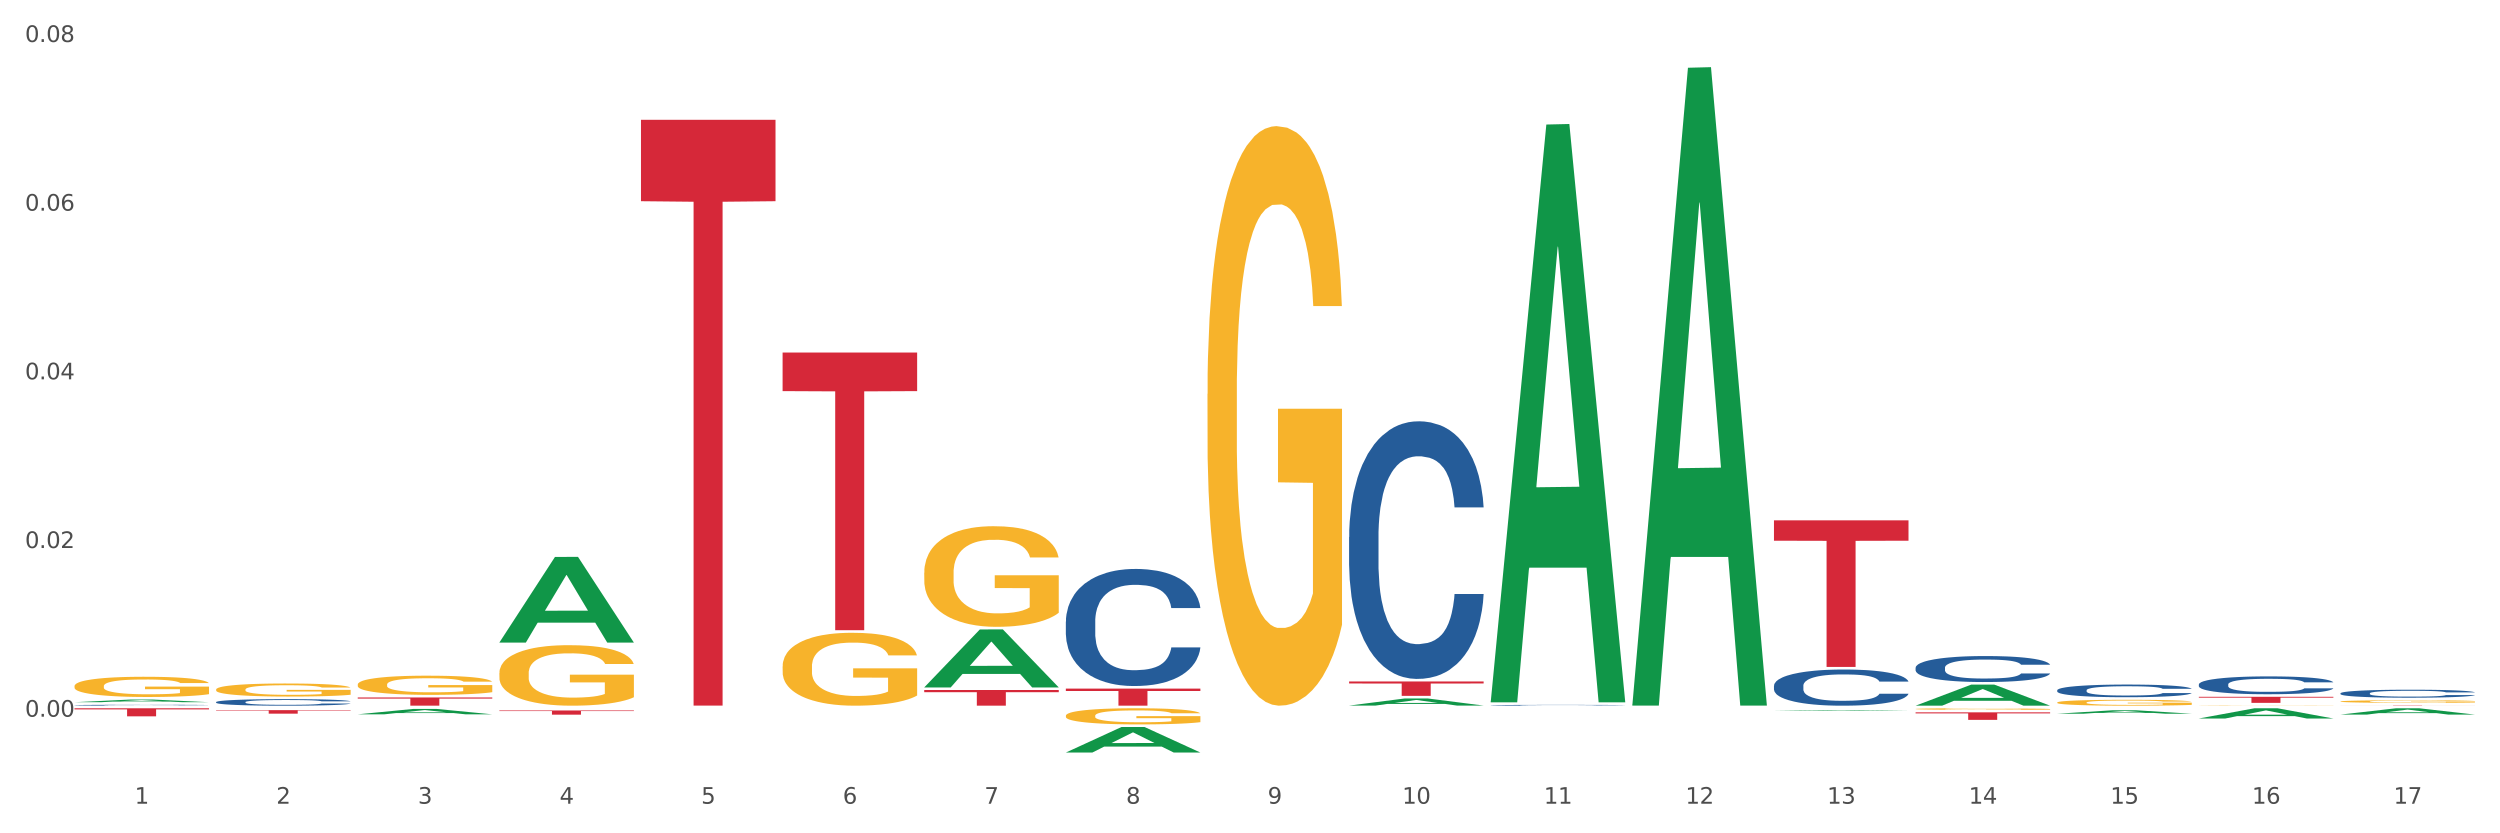
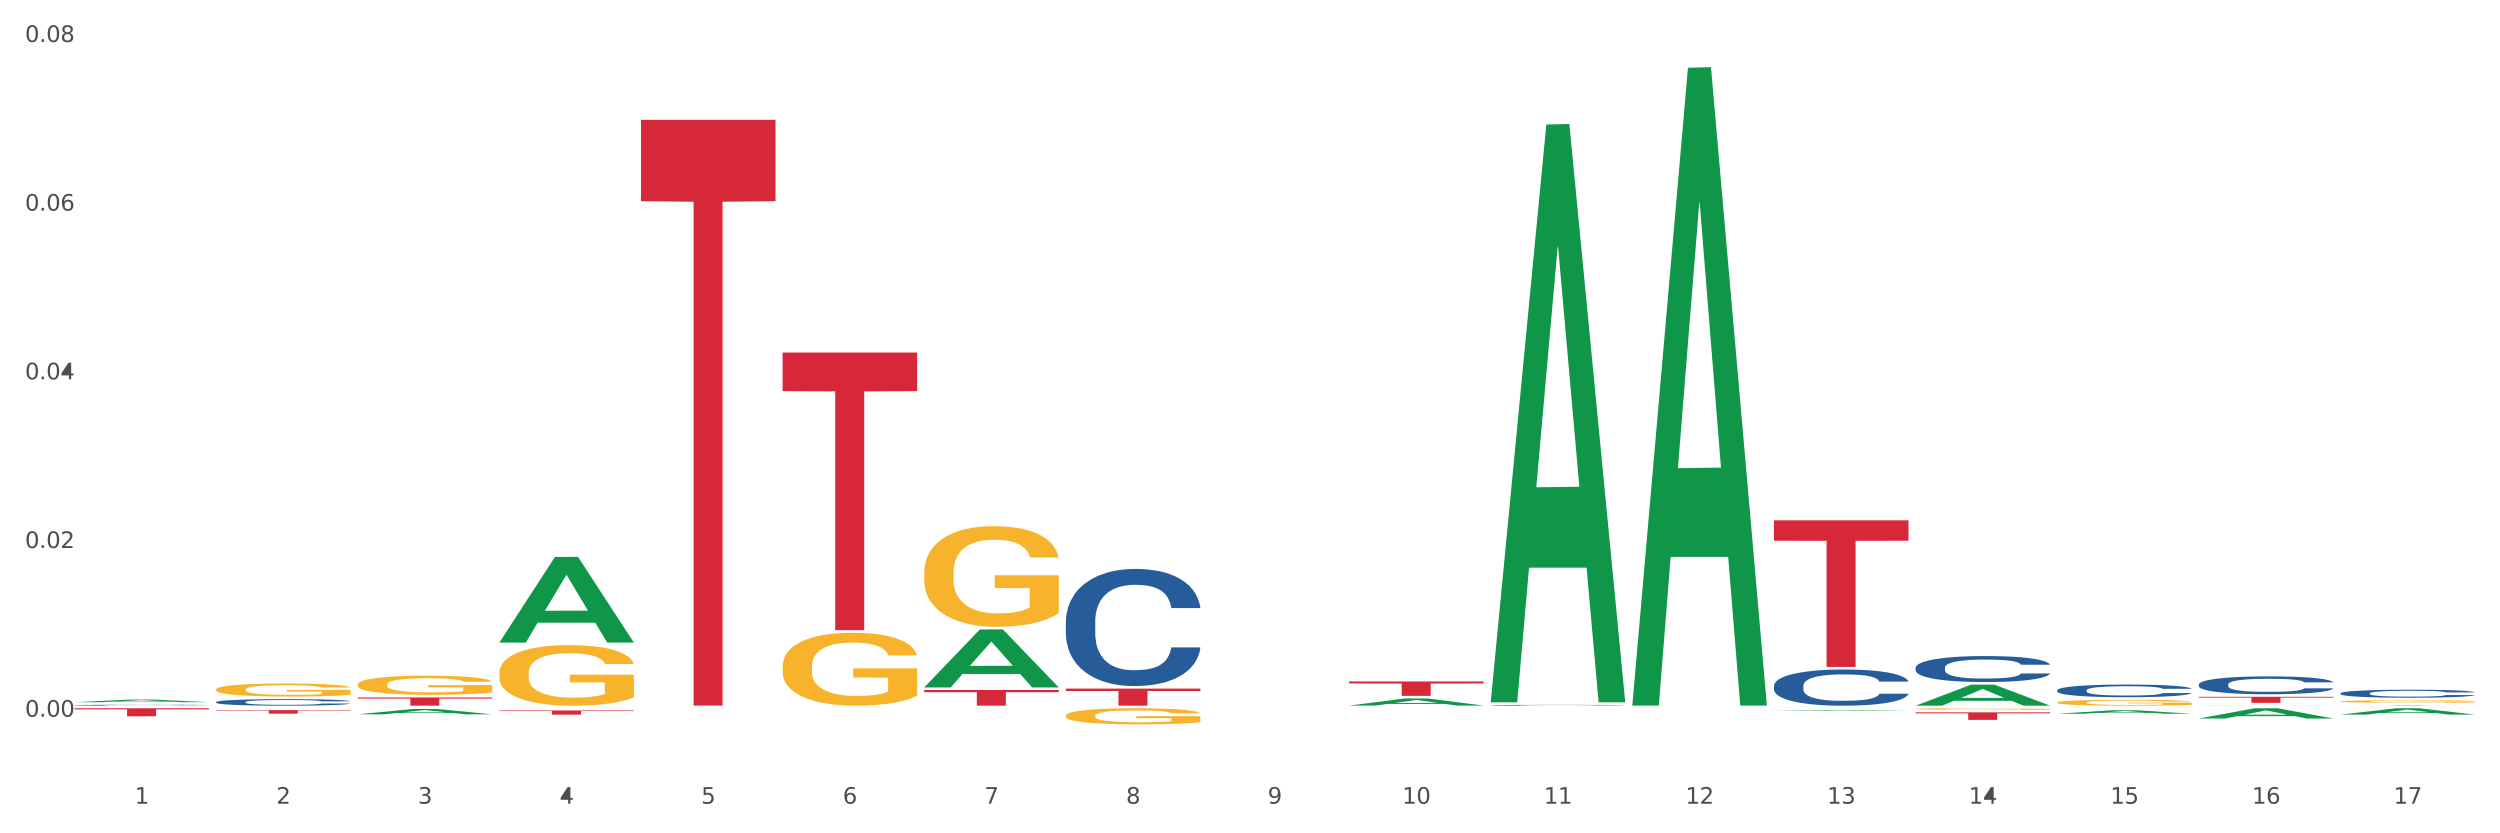
<svg xmlns="http://www.w3.org/2000/svg" xmlns:xlink="http://www.w3.org/1999/xlink" width="1080pt" height="360pt" viewBox="0 0 1080 360" version="1.1">
  <rect x="0" y="0" width="1080" height="360" fill="#333333" stroke="none" />
  <defs>
    <style type="text/css">*{stroke-linejoin: round; stroke-linecap: butt}</style>
  </defs>
  <g id="figure_1">
    <g id="patch_1">
      <path d="M 0 360  L 1080 360  L 1080 0  L 0 0  z " style="fill: #ffffff; stroke: #ffffff; stroke-linejoin: miter" />
    </g>
    <g id="axes_1">
      <g id="matplotlib.axis_1">
        <g id="xtick_1">
          <g id="text_1">
            <g style="fill: #4d4d4d" transform="translate(58.182 347.204) scale(0.096 -0.096)">
              <defs>
                <path id="DejaVuSans-31" d="M 794 531  L 1825 531  L 1825 4091  L 703 3866  L 703 4441  L 1819 4666  L 2450 4666  L 2450 531  L 3481 531  L 3481 0  L 794 0  L 794 531  z " transform="scale(0.016)" />
              </defs>
              <use xlink:href="#DejaVuSans-31" />
            </g>
          </g>
        </g>
        <g id="xtick_2">
          <g id="text_2">
            <g style="fill: #4d4d4d" transform="translate(119.364 347.204) scale(0.096 -0.096)">
              <defs>
                <path id="DejaVuSans-32" d="M 1228 531  L 3431 531  L 3431 0  L 469 0  L 469 531  Q 828 903 1448 1529  Q 2069 2156 2228 2338  Q 2531 2678 2651 2914  Q 2772 3150 2772 3378  Q 2772 3750 2511 3984  Q 2250 4219 1831 4219  Q 1534 4219 1204 4116  Q 875 4013 500 3803  L 500 4441  Q 881 4594 1212 4672  Q 1544 4750 1819 4750  Q 2544 4750 2975 4387  Q 3406 4025 3406 3419  Q 3406 3131 3298 2873  Q 3191 2616 2906 2266  Q 2828 2175 2409 1742  Q 1991 1309 1228 531  z " transform="scale(0.016)" />
              </defs>
              <use xlink:href="#DejaVuSans-32" />
            </g>
          </g>
        </g>
        <g id="xtick_3">
          <g id="text_3">
            <g style="fill: #4d4d4d" transform="translate(180.545 347.204) scale(0.096 -0.096)">
              <defs>
                <path id="DejaVuSans-33" d="M 2597 2516  Q 3050 2419 3304 2112  Q 3559 1806 3559 1356  Q 3559 666 3084 287  Q 2609 -91 1734 -91  Q 1441 -91 1130 -33  Q 819 25 488 141  L 488 750  Q 750 597 1062 519  Q 1375 441 1716 441  Q 2309 441 2620 675  Q 2931 909 2931 1356  Q 2931 1769 2642 2001  Q 2353 2234 1838 2234  L 1294 2234  L 1294 2753  L 1863 2753  Q 2328 2753 2575 2939  Q 2822 3125 2822 3475  Q 2822 3834 2567 4026  Q 2313 4219 1838 4219  Q 1578 4219 1281 4162  Q 984 4106 628 3988  L 628 4550  Q 988 4650 1302 4700  Q 1616 4750 1894 4750  Q 2613 4750 3031 4423  Q 3450 4097 3450 3541  Q 3450 3153 3228 2886  Q 3006 2619 2597 2516  z " transform="scale(0.016)" />
              </defs>
              <use xlink:href="#DejaVuSans-33" />
            </g>
          </g>
        </g>
        <g id="xtick_4">
          <g id="text_4">
            <g style="fill: #4d4d4d" transform="translate(241.726 347.204) scale(0.096 -0.096)">
              <defs>
-                 <path id="DejaVuSans-34" d="M 2419 4116  L 825 1625  L 2419 1625  L 2419 4116  z M 2253 4666  L 3047 4666  L 3047 1625  L 3713 1625  L 3713 1100  L 3047 1100  L 3047 0  L 2419 0  L 2419 1100  L 313 1100  L 313 1709  L 2253 4666  z " transform="scale(0.016)" />
+                 <path id="DejaVuSans-34" d="M 2419 4116  L 825 1625  L 2419 4116  z M 2253 4666  L 3047 4666  L 3047 1625  L 3713 1625  L 3713 1100  L 3047 1100  L 3047 0  L 2419 0  L 2419 1100  L 313 1100  L 313 1709  L 2253 4666  z " transform="scale(0.016)" />
              </defs>
              <use xlink:href="#DejaVuSans-34" />
            </g>
          </g>
        </g>
        <g id="xtick_5">
          <g id="text_5">
            <g style="fill: #4d4d4d" transform="translate(302.908 347.204) scale(0.096 -0.096)">
              <defs>
                <path id="DejaVuSans-35" d="M 691 4666  L 3169 4666  L 3169 4134  L 1269 4134  L 1269 2991  Q 1406 3038 1543 3061  Q 1681 3084 1819 3084  Q 2600 3084 3056 2656  Q 3513 2228 3513 1497  Q 3513 744 3044 326  Q 2575 -91 1722 -91  Q 1428 -91 1123 -41  Q 819 9 494 109  L 494 744  Q 775 591 1075 516  Q 1375 441 1709 441  Q 2250 441 2565 725  Q 2881 1009 2881 1497  Q 2881 1984 2565 2268  Q 2250 2553 1709 2553  Q 1456 2553 1204 2497  Q 953 2441 691 2322  L 691 4666  z " transform="scale(0.016)" />
              </defs>
              <use xlink:href="#DejaVuSans-35" />
            </g>
          </g>
        </g>
        <g id="xtick_6">
          <g id="text_6">
            <g style="fill: #4d4d4d" transform="translate(364.089 347.204) scale(0.096 -0.096)">
              <defs>
                <path id="DejaVuSans-36" d="M 2113 2584  Q 1688 2584 1439 2293  Q 1191 2003 1191 1497  Q 1191 994 1439 701  Q 1688 409 2113 409  Q 2538 409 2786 701  Q 3034 994 3034 1497  Q 3034 2003 2786 2293  Q 2538 2584 2113 2584  z M 3366 4563  L 3366 3988  Q 3128 4100 2886 4159  Q 2644 4219 2406 4219  Q 1781 4219 1451 3797  Q 1122 3375 1075 2522  Q 1259 2794 1537 2939  Q 1816 3084 2150 3084  Q 2853 3084 3261 2657  Q 3669 2231 3669 1497  Q 3669 778 3244 343  Q 2819 -91 2113 -91  Q 1303 -91 875 529  Q 447 1150 447 2328  Q 447 3434 972 4092  Q 1497 4750 2381 4750  Q 2619 4750 2861 4703  Q 3103 4656 3366 4563  z " transform="scale(0.016)" />
              </defs>
              <use xlink:href="#DejaVuSans-36" />
            </g>
          </g>
        </g>
        <g id="xtick_7">
          <g id="text_7">
            <g style="fill: #4d4d4d" transform="translate(425.271 347.204) scale(0.096 -0.096)">
              <defs>
                <path id="DejaVuSans-37" d="M 525 4666  L 3525 4666  L 3525 4397  L 1831 0  L 1172 0  L 2766 4134  L 525 4134  L 525 4666  z " transform="scale(0.016)" />
              </defs>
              <use xlink:href="#DejaVuSans-37" />
            </g>
          </g>
        </g>
        <g id="xtick_8">
          <g id="text_8">
            <g style="fill: #4d4d4d" transform="translate(486.452 347.204) scale(0.096 -0.096)">
              <defs>
                <path id="DejaVuSans-38" d="M 2034 2216  Q 1584 2216 1326 1975  Q 1069 1734 1069 1313  Q 1069 891 1326 650  Q 1584 409 2034 409  Q 2484 409 2743 651  Q 3003 894 3003 1313  Q 3003 1734 2745 1975  Q 2488 2216 2034 2216  z M 1403 2484  Q 997 2584 770 2862  Q 544 3141 544 3541  Q 544 4100 942 4425  Q 1341 4750 2034 4750  Q 2731 4750 3128 4425  Q 3525 4100 3525 3541  Q 3525 3141 3298 2862  Q 3072 2584 2669 2484  Q 3125 2378 3379 2068  Q 3634 1759 3634 1313  Q 3634 634 3220 271  Q 2806 -91 2034 -91  Q 1263 -91 848 271  Q 434 634 434 1313  Q 434 1759 690 2068  Q 947 2378 1403 2484  z M 1172 3481  Q 1172 3119 1398 2916  Q 1625 2713 2034 2713  Q 2441 2713 2670 2916  Q 2900 3119 2900 3481  Q 2900 3844 2670 4047  Q 2441 4250 2034 4250  Q 1625 4250 1398 4047  Q 1172 3844 1172 3481  z " transform="scale(0.016)" />
              </defs>
              <use xlink:href="#DejaVuSans-38" />
            </g>
          </g>
        </g>
        <g id="xtick_9">
          <g id="text_9">
            <g style="fill: #4d4d4d" transform="translate(547.634 347.204) scale(0.096 -0.096)">
              <defs>
                <path id="DejaVuSans-39" d="M 703 97  L 703 672  Q 941 559 1184 500  Q 1428 441 1663 441  Q 2288 441 2617 861  Q 2947 1281 2994 2138  Q 2813 1869 2534 1725  Q 2256 1581 1919 1581  Q 1219 1581 811 2004  Q 403 2428 403 3163  Q 403 3881 828 4315  Q 1253 4750 1959 4750  Q 2769 4750 3195 4129  Q 3622 3509 3622 2328  Q 3622 1225 3098 567  Q 2575 -91 1691 -91  Q 1453 -91 1209 -44  Q 966 3 703 97  z M 1959 2075  Q 2384 2075 2632 2365  Q 2881 2656 2881 3163  Q 2881 3666 2632 3958  Q 2384 4250 1959 4250  Q 1534 4250 1286 3958  Q 1038 3666 1038 3163  Q 1038 2656 1286 2365  Q 1534 2075 1959 2075  z " transform="scale(0.016)" />
              </defs>
              <use xlink:href="#DejaVuSans-39" />
            </g>
          </g>
        </g>
        <g id="xtick_10">
          <g id="text_10">
            <g style="fill: #4d4d4d" transform="translate(605.761 347.204) scale(0.096 -0.096)">
              <defs>
                <path id="DejaVuSans-30" d="M 2034 4250  Q 1547 4250 1301 3770  Q 1056 3291 1056 2328  Q 1056 1369 1301 889  Q 1547 409 2034 409  Q 2525 409 2770 889  Q 3016 1369 3016 2328  Q 3016 3291 2770 3770  Q 2525 4250 2034 4250  z M 2034 4750  Q 2819 4750 3233 4129  Q 3647 3509 3647 2328  Q 3647 1150 3233 529  Q 2819 -91 2034 -91  Q 1250 -91 836 529  Q 422 1150 422 2328  Q 422 3509 836 4129  Q 1250 4750 2034 4750  z " transform="scale(0.016)" />
              </defs>
              <use xlink:href="#DejaVuSans-31" />
              <use xlink:href="#DejaVuSans-30" transform="translate(63.623 0)" />
            </g>
          </g>
        </g>
        <g id="xtick_11">
          <g id="text_11">
            <g style="fill: #4d4d4d" transform="translate(666.942 347.204) scale(0.096 -0.096)">
              <use xlink:href="#DejaVuSans-31" />
              <use xlink:href="#DejaVuSans-31" transform="translate(63.623 0)" />
            </g>
          </g>
        </g>
        <g id="xtick_12">
          <g id="text_12">
            <g style="fill: #4d4d4d" transform="translate(728.124 347.204) scale(0.096 -0.096)">
              <use xlink:href="#DejaVuSans-31" />
              <use xlink:href="#DejaVuSans-32" transform="translate(63.623 0)" />
            </g>
          </g>
        </g>
        <g id="xtick_13">
          <g id="text_13">
            <g style="fill: #4d4d4d" transform="translate(789.305 347.204) scale(0.096 -0.096)">
              <use xlink:href="#DejaVuSans-31" />
              <use xlink:href="#DejaVuSans-33" transform="translate(63.623 0)" />
            </g>
          </g>
        </g>
        <g id="xtick_14">
          <g id="text_14">
            <g style="fill: #4d4d4d" transform="translate(850.487 347.204) scale(0.096 -0.096)">
              <use xlink:href="#DejaVuSans-31" />
              <use xlink:href="#DejaVuSans-34" transform="translate(63.623 0)" />
            </g>
          </g>
        </g>
        <g id="xtick_15">
          <g id="text_15">
            <g style="fill: #4d4d4d" transform="translate(911.668 347.204) scale(0.096 -0.096)">
              <use xlink:href="#DejaVuSans-31" />
              <use xlink:href="#DejaVuSans-35" transform="translate(63.623 0)" />
            </g>
          </g>
        </g>
        <g id="xtick_16">
          <g id="text_16">
            <g style="fill: #4d4d4d" transform="translate(972.849 347.204) scale(0.096 -0.096)">
              <use xlink:href="#DejaVuSans-31" />
              <use xlink:href="#DejaVuSans-36" transform="translate(63.623 0)" />
            </g>
          </g>
        </g>
        <g id="xtick_17">
          <g id="text_17">
            <g style="fill: #4d4d4d" transform="translate(1034.031 347.204) scale(0.096 -0.096)">
              <use xlink:href="#DejaVuSans-31" />
              <use xlink:href="#DejaVuSans-37" transform="translate(63.623 0)" />
            </g>
          </g>
        </g>
        <g id="xtick_18" />
        <g id="xtick_19" />
        <g id="xtick_20" />
        <g id="xtick_21" />
        <g id="xtick_22" />
        <g id="xtick_23" />
        <g id="xtick_24" />
        <g id="xtick_25" />
        <g id="xtick_26" />
        <g id="xtick_27" />
        <g id="xtick_28" />
        <g id="xtick_29" />
        <g id="xtick_30" />
        <g id="xtick_31" />
        <g id="xtick_32" />
        <g id="xtick_33" />
      </g>
      <g id="matplotlib.axis_2">
        <g id="ytick_1">
          <g id="text_18">
            <g style="fill: #4d4d4d" transform="translate(10.8 309.616) scale(0.096 -0.096)">
              <defs>
                <path id="DejaVuSans-2e" d="M 684 794  L 1344 794  L 1344 0  L 684 0  L 684 794  z " transform="scale(0.016)" />
              </defs>
              <use xlink:href="#DejaVuSans-30" />
              <use xlink:href="#DejaVuSans-2e" transform="translate(63.623 0)" />
              <use xlink:href="#DejaVuSans-30" transform="translate(95.41 0)" />
              <use xlink:href="#DejaVuSans-30" transform="translate(159.033 0)" />
            </g>
          </g>
        </g>
        <g id="ytick_2">
          <g id="text_19">
            <g style="fill: #4d4d4d" transform="translate(10.8 236.746) scale(0.096 -0.096)">
              <use xlink:href="#DejaVuSans-30" />
              <use xlink:href="#DejaVuSans-2e" transform="translate(63.623 0)" />
              <use xlink:href="#DejaVuSans-30" transform="translate(95.41 0)" />
              <use xlink:href="#DejaVuSans-32" transform="translate(159.033 0)" />
            </g>
          </g>
        </g>
        <g id="ytick_3">
          <g id="text_20">
            <g style="fill: #4d4d4d" transform="translate(10.8 163.876) scale(0.096 -0.096)">
              <use xlink:href="#DejaVuSans-30" />
              <use xlink:href="#DejaVuSans-2e" transform="translate(63.623 0)" />
              <use xlink:href="#DejaVuSans-30" transform="translate(95.41 0)" />
              <use xlink:href="#DejaVuSans-34" transform="translate(159.033 0)" />
            </g>
          </g>
        </g>
        <g id="ytick_4">
          <g id="text_21">
            <g style="fill: #4d4d4d" transform="translate(10.8 91.007) scale(0.096 -0.096)">
              <use xlink:href="#DejaVuSans-30" />
              <use xlink:href="#DejaVuSans-2e" transform="translate(63.623 0)" />
              <use xlink:href="#DejaVuSans-30" transform="translate(95.41 0)" />
              <use xlink:href="#DejaVuSans-36" transform="translate(159.033 0)" />
            </g>
          </g>
        </g>
        <g id="ytick_5">
          <g id="text_22">
            <g style="fill: #4d4d4d" transform="translate(10.8 18.137) scale(0.096 -0.096)">
              <use xlink:href="#DejaVuSans-30" />
              <use xlink:href="#DejaVuSans-2e" transform="translate(63.623 0)" />
              <use xlink:href="#DejaVuSans-30" transform="translate(95.41 0)" />
              <use xlink:href="#DejaVuSans-38" transform="translate(159.033 0)" />
            </g>
          </g>
        </g>
        <g id="ytick_6" />
        <g id="ytick_7" />
        <g id="ytick_8" />
        <g id="ytick_9" />
      </g>
      <g id="PolyCollection_1">
        <path d="M 32.175 303.352  L 32.235 303.35  L 56.203 302.206  L 66.15 302.205  L 90.297 303.354  L 78.793 303.354  L 73.58 303.086  L 48.833 303.086  L 48.653 303.09  L 43.62 303.354  L 32.175 303.354  L 32.175 303.352  L 51.949 302.927  L 70.464 302.925  L 61.296 302.45  L 61.176 302.448  L 61.056 302.451  L 51.889 302.925  L 51.949 302.927  L 32.175 303.352  z " clip-path="url(#p0aa08e941b)" style="fill: #109648" />
        <path d="M 827.533 307.737  L 885.656 307.737  L 885.656 308.187  L 862.792 308.19  L 862.792 310.974  L 850.259 310.974  L 850.259 308.19  L 827.533 308.187  L 827.533 307.74  L 827.533 307.737  z " clip-path="url(#p0aa08e941b)" style="fill: #d62839" />
        <path d="M 766.352 224.783  L 824.474 224.783  L 824.474 233.585  L 801.611 233.645  L 801.611 288.121  L 789.078 288.121  L 789.078 233.645  L 766.352 233.585  L 766.352 224.843  L 766.352 224.783  z " clip-path="url(#p0aa08e941b)" style="fill: #d62839" />
        <path d="M 582.808 294.406  L 640.93 294.406  L 640.93 295.271  L 618.067 295.277  L 618.067 300.628  L 605.533 300.628  L 605.533 295.277  L 582.808 295.271  L 582.808 294.412  L 582.808 294.406  z " clip-path="url(#p0aa08e941b)" style="fill: #d62839" />
        <path d="M 460.445 297.475  L 518.567 297.475  L 518.567 298.502  L 495.704 298.509  L 495.704 304.861  L 483.17 304.861  L 483.17 298.509  L 460.445 298.502  L 460.445 297.482  L 460.445 297.475  z " clip-path="url(#p0aa08e941b)" style="fill: #d62839" />
        <path d="M 399.263 298.079  L 457.386 298.079  L 457.386 299.022  L 434.523 299.028  L 434.523 304.861  L 421.989 304.861  L 421.989 299.028  L 399.263 299.022  L 399.263 298.086  L 399.263 298.079  z " clip-path="url(#p0aa08e941b)" style="fill: #d62839" />
        <path d="M 338.082 152.287  L 396.204 152.287  L 396.204 168.958  L 373.341 169.071  L 373.341 272.256  L 360.808 272.256  L 360.808 169.071  L 338.082 168.958  L 338.082 152.399  L 338.082 152.287  z " clip-path="url(#p0aa08e941b)" style="fill: #d62839" />
        <path d="M 276.901 51.75  L 335.023 51.75  L 335.023 86.92  L 312.16 87.158  L 312.16 304.83  L 299.626 304.83  L 299.626 87.158  L 276.901 86.92  L 276.901 51.988  L 276.901 51.75  z " clip-path="url(#p0aa08e941b)" style="fill: #d62839" />
        <path d="M 215.719 306.931  L 273.842 306.931  L 273.842 307.181  L 250.978 307.183  L 250.978 308.728  L 238.445 308.728  L 238.445 307.183  L 215.719 307.181  L 215.719 306.933  L 215.719 306.931  z " clip-path="url(#p0aa08e941b)" style="fill: #d62839" />
        <path d="M 154.538 301.293  L 212.66 301.293  L 212.66 301.789  L 189.797 301.792  L 189.797 304.861  L 177.263 304.861  L 177.263 301.792  L 154.538 301.789  L 154.538 301.296  L 154.538 301.293  z " clip-path="url(#p0aa08e941b)" style="fill: #d62839" />
        <path d="M 93.356 306.764  L 151.479 306.764  L 151.479 306.976  L 128.615 306.978  L 128.615 308.295  L 116.082 308.295  L 116.082 306.978  L 93.356 306.976  L 93.356 306.765  L 93.356 306.764  z " clip-path="url(#p0aa08e941b)" style="fill: #d62839" />
        <path d="M 93.356 303.3  L 93.425 303.298  L 93.425 303.225  L 93.631 303.127  L 94.387 302.946  L 95.349 302.808  L 96.998 302.648  L 97.891 302.581  L 99.059 302.506  L 101.463 302.384  L 104.211 302.28  L 106.135 302.224  L 107.578 302.187  L 110.807 302.123  L 112.662 302.094  L 114.585 302.071  L 116.234 302.055  L 118.982 302.037  L 121.181 302.029  L 123.723 302.027  L 125.853 302.029  L 128.67 302.04  L 132.792 302.071  L 134.372 302.089  L 136.502 302.12  L 138.7 302.161  L 140.486 302.203  L 142.547 302.262  L 144.677 302.34  L 146.738 302.438  L 148.181 302.529  L 149.349 302.625  L 150.38 302.741  L 151.135 302.868  L 151.479 302.974  L 138.906 302.974  L 138.563 302.878  L 137.876 302.775  L 137.189 302.705  L 136.433 302.648  L 135.265 302.583  L 134.234 302.542  L 132.517 302.493  L 130.937 302.462  L 129.631 302.444  L 128.051 302.428  L 124.685 302.412  L 122.28 302.412  L 120.769 302.418  L 118.914 302.431  L 117.334 302.449  L 115.479 302.48  L 114.036 302.513  L 112.593 302.557  L 111.769 302.588  L 110.532 302.645  L 109.708 302.692  L 108.608 302.772  L 107.99 302.829  L 106.891 302.977  L 106.41 303.085  L 106.204 303.16  L 106.066 303.243  L 106.066 303.647  L 106.479 303.828  L 106.822 303.906  L 107.372 303.994  L 108.402 304.108  L 109.914 304.219  L 111.494 304.299  L 112.799 304.348  L 114.036 304.384  L 115.273 304.413  L 116.784 304.439  L 118.021 304.454  L 119.876 304.47  L 122.074 304.478  L 123.792 304.478  L 127.295 304.465  L 128.876 304.452  L 130.387 304.434  L 132.036 304.405  L 133.341 304.374  L 134.097 304.351  L 135.334 304.302  L 136.296 304.25  L 137.12 304.19  L 137.67 304.139  L 138.288 304.061  L 138.769 303.973  L 138.906 303.926  L 151.479 303.926  L 151.204 304.02  L 150.723 304.11  L 149.761 304.232  L 149.005 304.302  L 147.838 304.387  L 146.601 304.459  L 144.883 304.54  L 143.303 304.599  L 141.654 304.651  L 139.868 304.698  L 136.639 304.762  L 135.471 304.78  L 132.998 304.811  L 131.074 304.83  L 128.257 304.848  L 125.372 304.858  L 122.349 304.861  L 119.669 304.855  L 116.715 304.84  L 114.86 304.824  L 112.799 304.801  L 110.395 304.765  L 108.127 304.721  L 105.998 304.669  L 104.005 304.61  L 102.15 304.542  L 99.746 304.431  L 97.959 304.322  L 96.654 304.221  L 95.761 304.136  L 94.868 304.027  L 94.387 303.952  L 93.631 303.771  L 93.356 303.603  L 93.356 303.3  z " clip-path="url(#p0aa08e941b)" style="fill: #255c99" />
        <path d="M 1011.078 303.032  L 1011.146 303.031  L 1011.146 302.995  L 1011.284 302.963  L 1011.97 302.887  L 1012.999 302.825  L 1013.754 302.791  L 1014.509 302.764  L 1015.401 302.737  L 1016.499 302.708  L 1018.489 302.667  L 1019.724 302.645  L 1021.234 302.623  L 1023.978 302.591  L 1025.969 302.572  L 1028.027 302.557  L 1031.39 302.539  L 1033.585 302.531  L 1035.919 302.525  L 1038.732 302.521  L 1040.859 302.52  L 1045.526 302.523  L 1049.506 302.532  L 1051.427 302.539  L 1053.897 302.551  L 1055.201 302.559  L 1057.328 302.576  L 1059.524 302.597  L 1061.034 302.615  L 1063.299 302.649  L 1065.014 302.684  L 1066.592 302.726  L 1067.416 302.756  L 1068.033 302.783  L 1068.582 302.815  L 1069.131 302.864  L 1056.78 302.864  L 1056.299 302.829  L 1055.544 302.795  L 1054.446 302.763  L 1053.486 302.743  L 1051.839 302.717  L 1050.329 302.701  L 1048.751 302.689  L 1046.829 302.679  L 1045.32 302.674  L 1043.192 302.67  L 1039.007 302.671  L 1036.193 302.679  L 1034.272 302.689  L 1033.037 302.698  L 1031.939 302.708  L 1030.703 302.722  L 1029.262 302.744  L 1028.233 302.763  L 1027.204 302.787  L 1026.38 302.811  L 1025.625 302.84  L 1025.008 302.87  L 1024.527 302.902  L 1024.116 302.94  L 1023.773 303.004  L 1023.773 303.143  L 1023.91 303.174  L 1024.253 303.216  L 1024.665 303.247  L 1025.351 303.284  L 1025.969 303.31  L 1027.135 303.346  L 1028.439 303.377  L 1029.468 303.396  L 1030.498 303.412  L 1032.282 303.434  L 1034.272 303.453  L 1035.987 303.464  L 1038.32 303.474  L 1039.899 303.478  L 1041.271 303.48  L 1044.634 303.48  L 1047.035 303.477  L 1049.712 303.47  L 1051.77 303.461  L 1053.486 303.449  L 1055.407 303.431  L 1056.642 303.414  L 1056.642 303.202  L 1041.546 303.201  L 1041.546 303.061  L 1069.2 303.061  L 1069.2 303.474  L 1068.033 303.495  L 1066.73 303.514  L 1065.357 303.531  L 1063.299 303.553  L 1060.828 303.573  L 1058.632 303.587  L 1056.299 303.599  L 1053.554 303.61  L 1049.986 303.621  L 1047.79 303.625  L 1045.045 303.628  L 1041.82 303.629  L 1039.007 303.627  L 1036.262 303.622  L 1033.38 303.613  L 1030.566 303.599  L 1028.439 303.586  L 1026.312 303.57  L 1024.047 303.549  L 1022.263 303.528  L 1020.891 303.51  L 1019.381 303.487  L 1017.734 303.457  L 1016.499 303.429  L 1015.401 303.401  L 1014.234 303.364  L 1013.411 303.333  L 1012.587 303.294  L 1012.107 303.264  L 1011.558 303.219  L 1011.146 303.155  L 1011.078 303.032  z " clip-path="url(#p0aa08e941b)" style="fill: #f7b32b" />
        <path d="M 949.896 304.793  L 949.965 304.792  L 949.965 304.788  L 950.102 304.785  L 950.788 304.776  L 951.818 304.769  L 952.572 304.765  L 953.327 304.762  L 954.219 304.759  L 955.317 304.756  L 957.307 304.751  L 958.543 304.748  L 960.052 304.746  L 962.797 304.742  L 964.787 304.74  L 966.846 304.738  L 970.208 304.736  L 972.404 304.735  L 974.737 304.735  L 977.551 304.734  L 979.678 304.734  L 984.344 304.734  L 988.324 304.735  L 990.246 304.736  L 992.716 304.738  L 994.02 304.739  L 996.147 304.74  L 998.343 304.743  L 999.853 304.745  L 1002.117 304.749  L 1003.833 304.753  L 1005.411 304.758  L 1006.234 304.761  L 1006.852 304.764  L 1007.401 304.768  L 1007.95 304.773  L 995.598 304.773  L 995.118 304.769  L 994.363 304.766  L 993.265 304.762  L 992.304 304.759  L 990.657 304.757  L 989.148 304.755  L 987.569 304.753  L 985.648 304.752  L 984.138 304.752  L 982.011 304.751  L 977.825 304.751  L 975.012 304.752  L 973.09 304.753  L 971.855 304.754  L 970.757 304.756  L 969.522 304.757  L 968.081 304.76  L 967.052 304.762  L 966.022 304.765  L 965.199 304.767  L 964.444 304.771  L 963.826 304.774  L 963.346 304.778  L 962.934 304.782  L 962.591 304.789  L 962.591 304.805  L 962.728 304.809  L 963.072 304.813  L 963.483 304.817  L 964.169 304.821  L 964.787 304.824  L 965.954 304.828  L 967.257 304.832  L 968.287 304.834  L 969.316 304.836  L 971.1 304.838  L 973.09 304.84  L 974.806 304.842  L 977.139 304.843  L 978.717 304.843  L 980.09 304.844  L 983.452 304.844  L 985.854 304.843  L 988.53 304.842  L 990.589 304.841  L 992.304 304.84  L 994.226 304.838  L 995.461 304.836  L 995.461 304.812  L 980.364 304.812  L 980.364 304.796  L 1008.019 304.796  L 1008.019 304.843  L 1006.852 304.845  L 1005.548 304.848  L 1004.176 304.85  L 1002.117 304.852  L 999.647 304.854  L 997.451 304.856  L 995.118 304.857  L 992.373 304.859  L 988.805 304.86  L 986.609 304.86  L 983.864 304.86  L 980.639 304.861  L 977.825 304.86  L 975.08 304.86  L 972.198 304.859  L 969.385 304.857  L 967.257 304.856  L 965.13 304.854  L 962.866 304.851  L 961.082 304.849  L 959.709 304.847  L 958.199 304.844  L 956.553 304.841  L 955.317 304.838  L 954.219 304.835  L 953.053 304.83  L 952.229 304.827  L 951.406 304.822  L 950.926 304.819  L 950.377 304.814  L 949.965 304.807  L 949.896 304.793  z " clip-path="url(#p0aa08e941b)" style="fill: #f7b32b" />
        <path d="M 888.715 303.488  L 888.783 303.486  L 888.783 303.402  L 888.921 303.33  L 889.607 303.155  L 890.636 303.011  L 891.391 302.934  L 892.146 302.871  L 893.038 302.808  L 894.136 302.743  L 896.126 302.647  L 897.361 302.598  L 898.871 302.547  L 901.616 302.473  L 903.606 302.431  L 905.664 302.396  L 909.027 302.354  L 911.223 302.335  L 913.556 302.321  L 916.369 302.312  L 918.497 302.309  L 923.163 302.316  L 927.143 302.337  L 929.064 302.354  L 931.535 302.382  L 932.838 302.4  L 934.966 302.438  L 937.162 302.487  L 938.671 302.528  L 940.936 302.608  L 942.651 302.687  L 944.23 302.785  L 945.053 302.852  L 945.671 302.915  L 946.22 302.987  L 946.769 303.102  L 934.417 303.102  L 933.936 303.02  L 933.182 302.943  L 932.084 302.869  L 931.123 302.822  L 929.476 302.764  L 927.966 302.726  L 926.388 302.699  L 924.467 302.675  L 922.957 302.664  L 920.83 302.654  L 916.644 302.657  L 913.83 302.675  L 911.909 302.699  L 910.674 302.719  L 909.576 302.743  L 908.341 302.775  L 906.899 302.824  L 905.87 302.869  L 904.841 302.925  L 904.017 302.98  L 903.263 303.046  L 902.645 303.116  L 902.165 303.188  L 901.753 303.276  L 901.41 303.423  L 901.41 303.742  L 901.547 303.815  L 901.89 303.91  L 902.302 303.982  L 902.988 304.068  L 903.606 304.127  L 904.772 304.211  L 906.076 304.28  L 907.105 304.325  L 908.135 304.362  L 909.919 304.413  L 911.909 304.455  L 913.624 304.481  L 915.958 304.504  L 917.536 304.513  L 918.908 304.518  L 922.271 304.518  L 924.672 304.511  L 927.349 304.495  L 929.407 304.474  L 931.123 304.448  L 933.044 304.406  L 934.279 304.367  L 934.279 303.88  L 919.183 303.877  L 919.183 303.554  L 946.837 303.554  L 946.837 304.504  L 945.671 304.553  L 944.367 304.597  L 942.994 304.637  L 940.936 304.686  L 938.465 304.732  L 936.269 304.765  L 933.936 304.793  L 931.191 304.819  L 927.623 304.842  L 925.427 304.851  L 922.682 304.858  L 919.457 304.861  L 916.644 304.856  L 913.899 304.844  L 911.017 304.823  L 908.203 304.793  L 906.076 304.763  L 903.949 304.725  L 901.684 304.677  L 899.9 304.63  L 898.528 304.588  L 897.018 304.534  L 895.371 304.465  L 894.136 304.402  L 893.038 304.336  L 891.871 304.253  L 891.048 304.18  L 890.224 304.089  L 889.744 304.022  L 889.195 303.917  L 888.783 303.77  L 888.715 303.488  z " clip-path="url(#p0aa08e941b)" style="fill: #f7b32b" />
        <path d="M 827.533 306.274  L 827.602 306.273  L 827.602 306.251  L 827.739 306.233  L 828.425 306.187  L 829.455 306.15  L 830.21 306.13  L 830.964 306.114  L 831.857 306.098  L 832.954 306.081  L 834.945 306.056  L 836.18 306.043  L 837.689 306.03  L 840.434 306.011  L 842.424 306  L 844.483 305.991  L 847.845 305.98  L 850.041 305.975  L 852.374 305.971  L 855.188 305.969  L 857.315 305.968  L 861.981 305.97  L 865.961 305.976  L 867.883 305.98  L 870.353 305.987  L 871.657 305.992  L 873.784 306.002  L 875.98 306.014  L 877.49 306.025  L 879.754 306.046  L 881.47 306.066  L 883.048 306.091  L 883.872 306.109  L 884.489 306.125  L 885.038 306.144  L 885.587 306.174  L 873.235 306.174  L 872.755 306.152  L 872 306.133  L 870.902 306.113  L 869.941 306.101  L 868.295 306.086  L 866.785 306.076  L 865.207 306.069  L 863.285 306.063  L 861.775 306.06  L 859.648 306.058  L 855.462 306.058  L 852.649 306.063  L 850.727 306.069  L 849.492 306.075  L 848.394 306.081  L 847.159 306.089  L 845.718 306.102  L 844.689 306.113  L 843.659 306.128  L 842.836 306.142  L 842.081 306.159  L 841.464 306.177  L 840.983 306.196  L 840.571 306.219  L 840.228 306.257  L 840.228 306.339  L 840.366 306.358  L 840.709 306.383  L 841.12 306.402  L 841.807 306.424  L 842.424 306.439  L 843.591 306.461  L 844.895 306.479  L 845.924 306.49  L 846.953 306.5  L 848.737 306.513  L 850.727 306.524  L 852.443 306.531  L 854.776 306.537  L 856.354 306.539  L 857.727 306.54  L 861.089 306.54  L 863.491 306.538  L 866.167 306.534  L 868.226 306.529  L 869.941 306.522  L 871.863 306.511  L 873.098 306.501  L 873.098 306.375  L 858.001 306.374  L 858.001 306.291  L 885.656 306.291  L 885.656 306.537  L 884.489 306.549  L 883.185 306.561  L 881.813 306.571  L 879.754 306.584  L 877.284 306.596  L 875.088 306.604  L 872.755 306.611  L 870.01 306.618  L 866.442 306.624  L 864.246 306.627  L 861.501 306.628  L 858.276 306.629  L 855.462 306.628  L 852.717 306.625  L 849.835 306.619  L 847.022 306.611  L 844.895 306.604  L 842.767 306.594  L 840.503 306.581  L 838.719 306.569  L 837.346 306.558  L 835.837 306.544  L 834.19 306.526  L 832.954 306.51  L 831.857 306.493  L 830.69 306.472  L 829.867 306.453  L 829.043 306.429  L 828.563 306.412  L 828.014 306.385  L 827.602 306.347  L 827.533 306.274  z " clip-path="url(#p0aa08e941b)" style="fill: #f7b32b" />
-         <path d="M 521.626 170.178  L 521.695 169.949  L 521.695 161.717  L 521.832 154.629  L 522.518 137.479  L 523.548 123.302  L 524.303 115.756  L 525.057 109.582  L 525.949 103.408  L 527.047 97.005  L 529.037 87.63  L 530.273 82.828  L 531.782 77.798  L 534.527 70.48  L 536.517 66.365  L 538.576 62.935  L 541.938 58.819  L 544.134 56.989  L 546.467 55.617  L 549.281 54.703  L 551.408 54.474  L 556.074 55.16  L 560.054 57.218  L 561.976 58.819  L 564.446 61.563  L 565.75 63.392  L 567.877 67.051  L 570.073 71.852  L 571.583 75.968  L 573.847 83.743  L 575.563 91.518  L 577.141 101.121  L 577.965 107.753  L 578.582 113.927  L 579.131 121.015  L 579.68 132.22  L 567.328 132.22  L 566.848 124.216  L 566.093 116.67  L 564.995 109.353  L 564.034 104.78  L 562.387 99.063  L 560.878 95.405  L 559.299 92.661  L 557.378 90.374  L 555.868 89.231  L 553.741 88.316  L 549.555 88.545  L 546.742 90.374  L 544.82 92.661  L 543.585 94.719  L 542.487 97.005  L 541.252 100.207  L 539.811 105.009  L 538.782 109.353  L 537.752 114.841  L 536.929 120.329  L 536.174 126.732  L 535.556 133.592  L 535.076 140.68  L 534.664 149.369  L 534.321 163.775  L 534.321 195.102  L 534.459 202.191  L 534.802 211.566  L 535.213 218.654  L 535.9 227.115  L 536.517 232.832  L 537.684 241.063  L 538.988 247.923  L 540.017 252.268  L 541.046 255.927  L 542.83 260.957  L 544.82 265.073  L 546.536 267.588  L 548.869 269.875  L 550.447 270.79  L 551.82 271.247  L 555.182 271.247  L 557.584 270.561  L 560.26 268.96  L 562.319 266.902  L 564.034 264.387  L 565.956 260.271  L 567.191 256.384  L 567.191 208.593  L 552.094 208.365  L 552.094 176.58  L 579.749 176.58  L 579.749 269.875  L 578.582 274.677  L 577.278 279.022  L 575.906 282.909  L 573.847 287.711  L 571.377 292.284  L 569.181 295.485  L 566.848 298.229  L 564.103 300.745  L 560.535 303.031  L 558.339 303.946  L 555.594 304.632  L 552.369 304.861  L 549.555 304.403  L 546.81 303.26  L 543.928 301.202  L 541.115 298.229  L 538.988 295.257  L 536.86 291.598  L 534.596 286.796  L 532.812 282.223  L 531.439 278.107  L 529.93 272.848  L 528.283 265.988  L 527.047 259.814  L 525.949 253.411  L 524.783 245.179  L 523.959 238.091  L 523.136 229.173  L 522.656 222.542  L 522.107 212.252  L 521.695 197.846  L 521.626 170.178  z " clip-path="url(#p0aa08e941b)" style="fill: #f7b32b" />
        <path d="M 460.445 309.194  L 460.514 309.188  L 460.514 308.958  L 460.651 308.761  L 461.337 308.283  L 462.366 307.887  L 463.121 307.677  L 463.876 307.505  L 464.768 307.333  L 465.866 307.154  L 467.856 306.893  L 469.091 306.759  L 470.601 306.619  L 473.346 306.415  L 475.336 306.3  L 477.394 306.204  L 480.757 306.09  L 482.953 306.039  L 485.286 306  L 488.099 305.975  L 490.227 305.968  L 494.893 305.988  L 498.873 306.045  L 500.794 306.09  L 503.265 306.166  L 504.568 306.217  L 506.696 306.319  L 508.892 306.453  L 510.401 306.568  L 512.666 306.784  L 514.381 307.001  L 515.96 307.269  L 516.783 307.454  L 517.401 307.626  L 517.95 307.824  L 518.499 308.136  L 506.147 308.136  L 505.666 307.913  L 504.912 307.702  L 503.814 307.498  L 502.853 307.371  L 501.206 307.212  L 499.696 307.11  L 498.118 307.033  L 496.197 306.969  L 494.687 306.937  L 492.56 306.912  L 488.374 306.918  L 485.56 306.969  L 483.639 307.033  L 482.404 307.09  L 481.306 307.154  L 480.071 307.243  L 478.63 307.377  L 477.6 307.498  L 476.571 307.651  L 475.747 307.804  L 474.993 307.983  L 474.375 308.174  L 473.895 308.372  L 473.483 308.614  L 473.14 309.016  L 473.14 309.889  L 473.277 310.087  L 473.62 310.348  L 474.032 310.546  L 474.718 310.782  L 475.336 310.941  L 476.502 311.171  L 477.806 311.362  L 478.835 311.483  L 479.865 311.585  L 481.649 311.725  L 483.639 311.84  L 485.354 311.91  L 487.688 311.974  L 489.266 311.999  L 490.638 312.012  L 494.001 312.012  L 496.403 311.993  L 499.079 311.948  L 501.137 311.891  L 502.853 311.821  L 504.774 311.706  L 506.01 311.598  L 506.01 310.265  L 490.913 310.259  L 490.913 309.373  L 518.567 309.373  L 518.567 311.974  L 517.401 312.108  L 516.097 312.229  L 514.724 312.337  L 512.666 312.471  L 510.195 312.599  L 508 312.688  L 505.666 312.764  L 502.922 312.834  L 499.353 312.898  L 497.157 312.924  L 494.413 312.943  L 491.187 312.949  L 488.374 312.936  L 485.629 312.905  L 482.747 312.847  L 479.933 312.764  L 477.806 312.681  L 475.679 312.579  L 473.414 312.446  L 471.63 312.318  L 470.258 312.203  L 468.748 312.057  L 467.101 311.865  L 465.866 311.693  L 464.768 311.515  L 463.601 311.285  L 462.778 311.088  L 461.955 310.839  L 461.474 310.654  L 460.925 310.367  L 460.514 309.966  L 460.445 309.194  z " clip-path="url(#p0aa08e941b)" style="fill: #f7b32b" />
        <path d="M 460.445 268.51  L 460.514 268.464  L 460.514 267.17  L 460.72 265.415  L 461.475 262.181  L 462.437 259.732  L 464.086 256.868  L 464.979 255.667  L 466.147 254.327  L 468.552 252.156  L 471.3 250.308  L 473.224 249.292  L 474.666 248.645  L 477.895 247.49  L 479.75 246.982  L 481.674 246.566  L 483.323 246.289  L 486.071 245.965  L 488.269 245.827  L 490.811 245.781  L 492.941 245.827  L 495.758 246.012  L 499.88 246.566  L 501.46 246.889  L 503.59 247.444  L 505.789 248.183  L 507.575 248.922  L 509.636 249.985  L 511.766 251.371  L 513.827 253.126  L 515.27 254.743  L 516.437 256.452  L 517.468 258.531  L 518.224 260.795  L 518.567 262.689  L 505.995 262.689  L 505.651 260.98  L 504.964 259.132  L 504.277 257.885  L 503.521 256.868  L 502.353 255.713  L 501.323 254.974  L 499.605 254.096  L 498.025 253.542  L 496.72 253.219  L 495.14 252.941  L 491.773 252.664  L 489.369 252.664  L 487.857 252.757  L 486.002 252.988  L 484.422 253.311  L 482.567 253.865  L 481.124 254.466  L 479.682 255.251  L 478.857 255.806  L 477.621 256.822  L 476.796 257.654  L 475.697 259.086  L 475.079 260.102  L 473.979 262.735  L 473.498 264.676  L 473.292 266.015  L 473.155 267.494  L 473.155 274.701  L 473.567 277.935  L 473.911 279.32  L 474.46 280.891  L 475.491 282.924  L 477.002 284.91  L 478.582 286.343  L 479.888 287.22  L 481.124 287.867  L 482.361 288.375  L 483.872 288.837  L 485.109 289.114  L 486.964 289.392  L 489.163 289.53  L 490.88 289.53  L 494.384 289.299  L 495.964 289.068  L 497.476 288.745  L 499.124 288.237  L 500.43 287.682  L 501.186 287.267  L 502.422 286.389  L 503.384 285.465  L 504.208 284.402  L 504.758 283.478  L 505.376 282.092  L 505.857 280.522  L 505.995 279.69  L 518.567 279.69  L 518.292 281.353  L 517.812 282.97  L 516.85 285.141  L 516.094 286.389  L 514.926 287.913  L 513.689 289.207  L 511.972 290.639  L 510.392 291.702  L 508.743 292.625  L 506.957 293.457  L 503.728 294.612  L 502.56 294.935  L 500.086 295.49  L 498.163 295.813  L 495.346 296.137  L 492.46 296.321  L 489.437 296.368  L 486.758 296.275  L 483.804 295.998  L 481.949 295.721  L 479.888 295.305  L 477.483 294.658  L 475.216 293.873  L 473.086 292.949  L 471.094 291.886  L 469.239 290.685  L 466.834 288.699  L 465.048 286.758  L 463.743 284.957  L 462.849 283.432  L 461.956 281.492  L 461.475 280.152  L 460.72 276.918  L 460.445 273.915  L 460.445 268.51  z " clip-path="url(#p0aa08e941b)" style="fill: #255c99" />
-         <path d="M 582.808 232.007  L 582.876 231.905  L 582.876 229.059  L 583.083 225.196  L 583.838 218.081  L 584.8 212.694  L 586.449 206.392  L 587.342 203.749  L 588.51 200.802  L 590.915 196.024  L 593.663 191.959  L 595.586 189.722  L 597.029 188.299  L 600.258 185.758  L 602.113 184.64  L 604.037 183.725  L 605.686 183.115  L 608.434 182.404  L 610.632 182.099  L 613.174 181.997  L 615.304 182.099  L 618.121 182.506  L 622.243 183.725  L 623.823 184.437  L 625.953 185.657  L 628.151 187.283  L 629.938 188.909  L 631.999 191.247  L 634.129 194.296  L 636.19 198.159  L 637.632 201.716  L 638.8 205.477  L 639.831 210.051  L 640.587 215.032  L 640.93 219.199  L 628.358 219.199  L 628.014 215.439  L 627.327 211.373  L 626.64 208.628  L 625.884 206.392  L 624.716 203.851  L 623.686 202.225  L 621.968 200.293  L 620.388 199.074  L 619.083 198.362  L 617.503 197.752  L 614.136 197.142  L 611.732 197.142  L 610.22 197.346  L 608.365 197.854  L 606.785 198.565  L 604.93 199.785  L 603.487 201.107  L 602.044 202.835  L 601.22 204.054  L 599.983 206.29  L 599.159 208.12  L 598.06 211.271  L 597.441 213.507  L 596.342 219.301  L 595.861 223.57  L 595.655 226.518  L 595.518 229.77  L 595.518 245.627  L 595.93 252.742  L 596.273 255.791  L 596.823 259.247  L 597.854 263.72  L 599.365 268.09  L 600.945 271.241  L 602.251 273.173  L 603.487 274.596  L 604.724 275.714  L 606.235 276.73  L 607.472 277.34  L 609.327 277.95  L 611.525 278.255  L 613.243 278.255  L 616.747 277.747  L 618.327 277.239  L 619.838 276.527  L 621.487 275.409  L 622.793 274.189  L 623.548 273.274  L 624.785 271.343  L 625.747 269.31  L 626.571 266.972  L 627.121 264.94  L 627.739 261.89  L 628.22 258.434  L 628.358 256.605  L 640.93 256.605  L 640.655 260.264  L 640.174 263.821  L 639.213 268.599  L 638.457 271.343  L 637.289 274.697  L 636.052 277.543  L 634.335 280.694  L 632.754 283.032  L 631.106 285.065  L 629.319 286.895  L 626.09 289.436  L 624.922 290.147  L 622.449 291.367  L 620.525 292.079  L 617.709 292.79  L 614.823 293.197  L 611.8 293.298  L 609.121 293.095  L 606.167 292.485  L 604.312 291.875  L 602.251 290.961  L 599.846 289.538  L 597.579 287.81  L 595.449 285.777  L 593.457 283.439  L 591.602 280.796  L 589.197 276.425  L 587.411 272.156  L 586.105 268.192  L 585.212 264.838  L 584.319 260.569  L 583.838 257.621  L 583.083 250.506  L 582.808 243.899  L 582.808 232.007  z " clip-path="url(#p0aa08e941b)" style="fill: #255c99" />
        <path d="M 643.989 304.667  L 644.058 304.667  L 644.058 304.658  L 644.264 304.645  L 645.02 304.623  L 645.982 304.606  L 647.63 304.586  L 648.524 304.578  L 649.691 304.569  L 652.096 304.554  L 654.844 304.541  L 656.768 304.534  L 658.211 304.529  L 661.44 304.521  L 663.295 304.518  L 665.218 304.515  L 666.867 304.513  L 669.615 304.511  L 671.814 304.51  L 674.356 304.51  L 676.485 304.51  L 679.302 304.511  L 683.424 304.515  L 685.005 304.517  L 687.134 304.521  L 689.333 304.526  L 691.119 304.531  L 693.18 304.539  L 695.31 304.548  L 697.371 304.56  L 698.814 304.572  L 699.982 304.583  L 701.012 304.598  L 701.768 304.613  L 702.112 304.627  L 689.539 304.627  L 689.195 304.615  L 688.508 304.602  L 687.821 304.593  L 687.066 304.586  L 685.898 304.578  L 684.867 304.573  L 683.15 304.567  L 681.569 304.563  L 680.264 304.561  L 678.684 304.559  L 675.318 304.557  L 672.913 304.557  L 671.401 304.558  L 669.547 304.559  L 667.966 304.562  L 666.111 304.566  L 664.669 304.57  L 663.226 304.575  L 662.401 304.579  L 661.165 304.586  L 660.34 304.592  L 659.241 304.602  L 658.623 304.609  L 657.524 304.627  L 657.043 304.64  L 656.837 304.65  L 656.699 304.66  L 656.699 304.71  L 657.111 304.732  L 657.455 304.742  L 658.004 304.753  L 659.035 304.767  L 660.546 304.78  L 662.127 304.79  L 663.432 304.796  L 664.669 304.801  L 665.905 304.804  L 667.417 304.808  L 668.653 304.81  L 670.508 304.811  L 672.707 304.812  L 674.424 304.812  L 677.928 304.811  L 679.508 304.809  L 681.02 304.807  L 682.669 304.803  L 683.974 304.8  L 684.73 304.797  L 685.966 304.791  L 686.928 304.784  L 687.753 304.777  L 688.302 304.771  L 688.921 304.761  L 689.402 304.75  L 689.539 304.744  L 702.112 304.744  L 701.837 304.756  L 701.356 304.767  L 700.394 304.782  L 699.638 304.791  L 698.47 304.801  L 697.234 304.81  L 695.516 304.82  L 693.936 304.827  L 692.287 304.834  L 690.501 304.84  L 687.272 304.848  L 686.104 304.85  L 683.631 304.854  L 681.707 304.856  L 678.89 304.858  L 676.005 304.859  L 672.982 304.86  L 670.302 304.859  L 667.348 304.857  L 665.493 304.855  L 663.432 304.852  L 661.027 304.848  L 658.76 304.842  L 656.63 304.836  L 654.638 304.829  L 652.783 304.82  L 650.378 304.807  L 648.592 304.793  L 647.287 304.781  L 646.394 304.77  L 645.501 304.757  L 645.02 304.747  L 644.264 304.725  L 643.989 304.704  L 643.989 304.667  z " clip-path="url(#p0aa08e941b)" style="fill: #255c99" />
        <path d="M 766.352 296.252  L 766.421 296.238  L 766.421 295.838  L 766.627 295.296  L 767.383 294.297  L 768.344 293.54  L 769.993 292.655  L 770.886 292.284  L 772.054 291.87  L 774.459 291.199  L 777.207 290.628  L 779.131 290.314  L 780.573 290.114  L 783.802 289.757  L 785.657 289.6  L 787.581 289.471  L 789.23 289.386  L 791.978 289.286  L 794.177 289.243  L 796.719 289.229  L 798.848 289.243  L 801.665 289.3  L 805.787 289.471  L 807.367 289.571  L 809.497 289.743  L 811.696 289.971  L 813.482 290.199  L 815.543 290.528  L 817.673 290.956  L 819.734 291.498  L 821.177 291.998  L 822.345 292.526  L 823.375 293.169  L 824.131 293.868  L 824.474 294.454  L 811.902 294.454  L 811.558 293.925  L 810.871 293.354  L 810.184 292.969  L 809.428 292.655  L 808.261 292.298  L 807.23 292.07  L 805.512 291.798  L 803.932 291.627  L 802.627 291.527  L 801.047 291.441  L 797.68 291.356  L 795.276 291.356  L 793.764 291.384  L 791.909 291.456  L 790.329 291.556  L 788.474 291.727  L 787.031 291.912  L 785.589 292.155  L 784.764 292.326  L 783.528 292.641  L 782.703 292.898  L 781.604 293.34  L 780.986 293.654  L 779.886 294.468  L 779.405 295.067  L 779.199 295.481  L 779.062 295.938  L 779.062 298.165  L 779.474 299.165  L 779.818 299.593  L 780.367 300.078  L 781.398 300.706  L 782.909 301.32  L 784.489 301.763  L 785.795 302.034  L 787.031 302.234  L 788.268 302.391  L 789.78 302.534  L 791.016 302.619  L 792.871 302.705  L 795.07 302.748  L 796.787 302.748  L 800.291 302.676  L 801.871 302.605  L 803.383 302.505  L 805.032 302.348  L 806.337 302.177  L 807.093 302.048  L 808.329 301.777  L 809.291 301.492  L 810.116 301.163  L 810.665 300.878  L 811.283 300.449  L 811.764 299.964  L 811.902 299.707  L 824.474 299.707  L 824.2 300.221  L 823.719 300.721  L 822.757 301.392  L 822.001 301.777  L 820.833 302.248  L 819.596 302.648  L 817.879 303.09  L 816.299 303.419  L 814.65 303.704  L 812.864 303.961  L 809.635 304.318  L 808.467 304.418  L 805.993 304.589  L 804.07 304.689  L 801.253 304.789  L 798.367 304.846  L 795.344 304.861  L 792.665 304.832  L 789.711 304.746  L 787.856 304.661  L 785.795 304.532  L 783.39 304.332  L 781.123 304.09  L 778.993 303.804  L 777.001 303.476  L 775.146 303.105  L 772.741 302.491  L 770.955 301.891  L 769.65 301.334  L 768.757 300.863  L 767.863 300.264  L 767.383 299.85  L 766.627 298.85  L 766.352 297.923  L 766.352 296.252  z " clip-path="url(#p0aa08e941b)" style="fill: #255c99" />
        <path d="M 827.533 288.456  L 827.602 288.445  L 827.602 288.158  L 827.808 287.768  L 828.564 287.051  L 829.526 286.507  L 831.175 285.871  L 832.068 285.605  L 833.236 285.307  L 835.64 284.825  L 838.388 284.415  L 840.312 284.189  L 841.755 284.046  L 844.984 283.789  L 846.839 283.676  L 848.762 283.584  L 850.411 283.523  L 853.159 283.451  L 855.358 283.42  L 857.9 283.41  L 860.03 283.42  L 862.847 283.461  L 866.969 283.584  L 868.549 283.656  L 870.679 283.779  L 872.877 283.943  L 874.663 284.107  L 876.724 284.343  L 878.854 284.651  L 880.915 285.04  L 882.358 285.399  L 883.526 285.779  L 884.557 286.24  L 885.312 286.743  L 885.656 287.163  L 873.083 287.163  L 872.74 286.784  L 872.053 286.374  L 871.366 286.097  L 870.61 285.871  L 869.442 285.615  L 868.411 285.451  L 866.694 285.256  L 865.114 285.133  L 863.808 285.061  L 862.228 284.999  L 858.862 284.938  L 856.457 284.938  L 854.946 284.958  L 853.091 285.01  L 851.511 285.081  L 849.656 285.205  L 848.213 285.338  L 846.77 285.512  L 845.946 285.635  L 844.709 285.861  L 843.885 286.045  L 842.785 286.363  L 842.167 286.589  L 841.068 287.174  L 840.587 287.604  L 840.381 287.902  L 840.243 288.23  L 840.243 289.83  L 840.656 290.548  L 840.999 290.855  L 841.549 291.204  L 842.579 291.655  L 844.091 292.096  L 845.671 292.414  L 846.976 292.609  L 848.213 292.753  L 849.45 292.865  L 850.961 292.968  L 852.198 293.03  L 854.053 293.091  L 856.251 293.122  L 857.969 293.122  L 861.472 293.071  L 863.053 293.019  L 864.564 292.947  L 866.213 292.835  L 867.518 292.712  L 868.274 292.619  L 869.511 292.424  L 870.472 292.219  L 871.297 291.983  L 871.847 291.778  L 872.465 291.471  L 872.946 291.122  L 873.083 290.937  L 885.656 290.937  L 885.381 291.307  L 884.9 291.666  L 883.938 292.148  L 883.182 292.424  L 882.015 292.763  L 880.778 293.05  L 879.06 293.368  L 877.48 293.604  L 875.831 293.809  L 874.045 293.994  L 870.816 294.25  L 869.648 294.322  L 867.175 294.445  L 865.251 294.517  L 862.434 294.588  L 859.549 294.629  L 856.526 294.64  L 853.846 294.619  L 850.892 294.558  L 849.037 294.496  L 846.976 294.404  L 844.572 294.26  L 842.304 294.086  L 840.175 293.881  L 838.182 293.645  L 836.327 293.378  L 833.923 292.937  L 832.136 292.506  L 830.831 292.107  L 829.938 291.768  L 829.045 291.337  L 828.564 291.04  L 827.808 290.322  L 827.533 289.655  L 827.533 288.456  z " clip-path="url(#p0aa08e941b)" style="fill: #255c99" />
        <path d="M 888.715 298.188  L 888.784 298.183  L 888.784 298.043  L 888.99 297.853  L 889.745 297.503  L 890.707 297.238  L 892.356 296.928  L 893.249 296.798  L 894.417 296.653  L 896.822 296.418  L 899.57 296.218  L 901.493 296.108  L 902.936 296.038  L 906.165 295.913  L 908.02 295.858  L 909.944 295.813  L 911.593 295.783  L 914.341 295.748  L 916.539 295.733  L 919.081 295.728  L 921.211 295.733  L 924.028 295.753  L 928.15 295.813  L 929.73 295.848  L 931.86 295.908  L 934.058 295.988  L 935.845 296.068  L 937.906 296.183  L 940.036 296.333  L 942.097 296.523  L 943.539 296.698  L 944.707 296.883  L 945.738 297.108  L 946.494 297.353  L 946.837 297.558  L 934.265 297.558  L 933.921 297.373  L 933.234 297.173  L 932.547 297.038  L 931.791 296.928  L 930.623 296.803  L 929.593 296.723  L 927.875 296.628  L 926.295 296.568  L 924.99 296.533  L 923.41 296.503  L 920.043 296.473  L 917.639 296.473  L 916.127 296.483  L 914.272 296.508  L 912.692 296.543  L 910.837 296.603  L 909.394 296.668  L 907.952 296.753  L 907.127 296.813  L 905.89 296.923  L 905.066 297.013  L 903.967 297.168  L 903.348 297.278  L 902.249 297.563  L 901.768 297.773  L 901.562 297.918  L 901.425 298.078  L 901.425 298.857  L 901.837 299.207  L 902.181 299.357  L 902.73 299.527  L 903.761 299.747  L 905.272 299.962  L 906.852 300.117  L 908.158 300.212  L 909.394 300.282  L 910.631 300.337  L 912.142 300.387  L 913.379 300.417  L 915.234 300.447  L 917.432 300.462  L 919.15 300.462  L 922.654 300.437  L 924.234 300.412  L 925.745 300.377  L 927.394 300.322  L 928.7 300.262  L 929.455 300.217  L 930.692 300.122  L 931.654 300.022  L 932.478 299.907  L 933.028 299.807  L 933.646 299.657  L 934.127 299.487  L 934.265 299.397  L 946.837 299.397  L 946.562 299.577  L 946.081 299.752  L 945.12 299.987  L 944.364 300.122  L 943.196 300.287  L 941.959 300.427  L 940.242 300.582  L 938.662 300.697  L 937.013 300.797  L 935.226 300.887  L 931.997 301.012  L 930.829 301.047  L 928.356 301.107  L 926.433 301.142  L 923.616 301.177  L 920.73 301.197  L 917.707 301.202  L 915.028 301.192  L 912.074 301.162  L 910.219 301.132  L 908.158 301.087  L 905.753 301.017  L 903.486 300.932  L 901.356 300.832  L 899.364 300.717  L 897.509 300.587  L 895.104 300.372  L 893.318 300.162  L 892.013 299.967  L 891.119 299.802  L 890.226 299.592  L 889.745 299.447  L 888.99 299.097  L 888.715 298.772  L 888.715 298.188  z " clip-path="url(#p0aa08e941b)" style="fill: #255c99" />
        <path d="M 949.896 301.023  L 1008.019 301.023  L 1008.019 301.385  L 985.155 301.387  L 985.155 303.626  L 972.622 303.626  L 972.622 301.387  L 949.896 301.385  L 949.896 301.025  L 949.896 301.023  z " clip-path="url(#p0aa08e941b)" style="fill: #d62839" />
        <path d="M 949.896 295.665  L 949.965 295.658  L 949.965 295.461  L 950.171 295.193  L 950.927 294.7  L 951.889 294.326  L 953.537 293.89  L 954.431 293.706  L 955.599 293.502  L 958.003 293.171  L 960.751 292.889  L 962.675 292.734  L 964.118 292.635  L 967.347 292.459  L 969.202 292.381  L 971.125 292.318  L 972.774 292.276  L 975.522 292.226  L 977.721 292.205  L 980.263 292.198  L 982.393 292.205  L 985.209 292.233  L 989.331 292.318  L 990.912 292.367  L 993.041 292.452  L 995.24 292.565  L 997.026 292.677  L 999.087 292.839  L 1001.217 293.051  L 1003.278 293.319  L 1004.721 293.565  L 1005.889 293.826  L 1006.919 294.143  L 1007.675 294.489  L 1008.019 294.777  L 995.446 294.777  L 995.103 294.517  L 994.415 294.235  L 993.728 294.045  L 992.973 293.89  L 991.805 293.713  L 990.774 293.601  L 989.057 293.467  L 987.477 293.382  L 986.171 293.333  L 984.591 293.291  L 981.225 293.248  L 978.82 293.248  L 977.309 293.262  L 975.454 293.298  L 973.873 293.347  L 972.018 293.431  L 970.576 293.523  L 969.133 293.643  L 968.309 293.727  L 967.072 293.882  L 966.247 294.009  L 965.148 294.228  L 964.53 294.383  L 963.431 294.785  L 962.95 295.081  L 962.744 295.285  L 962.606 295.51  L 962.606 296.61  L 963.018 297.103  L 963.362 297.315  L 963.912 297.554  L 964.942 297.864  L 966.454 298.167  L 968.034 298.386  L 969.339 298.52  L 970.576 298.618  L 971.812 298.696  L 973.324 298.766  L 974.56 298.809  L 976.415 298.851  L 978.614 298.872  L 980.331 298.872  L 983.835 298.837  L 985.415 298.801  L 986.927 298.752  L 988.576 298.675  L 989.881 298.59  L 990.637 298.527  L 991.873 298.393  L 992.835 298.252  L 993.66 298.09  L 994.209 297.949  L 994.828 297.737  L 995.309 297.498  L 995.446 297.371  L 1008.019 297.371  L 1007.744 297.625  L 1007.263 297.871  L 1006.301 298.202  L 1005.545 298.393  L 1004.377 298.625  L 1003.141 298.823  L 1001.423 299.041  L 999.843 299.203  L 998.194 299.344  L 996.408 299.471  L 993.179 299.647  L 992.011 299.697  L 989.538 299.781  L 987.614 299.83  L 984.797 299.88  L 981.912 299.908  L 978.889 299.915  L 976.209 299.901  L 973.255 299.859  L 971.4 299.816  L 969.339 299.753  L 966.934 299.654  L 964.667 299.534  L 962.538 299.393  L 960.545 299.231  L 958.69 299.048  L 956.286 298.745  L 954.499 298.449  L 953.194 298.174  L 952.301 297.942  L 951.408 297.646  L 950.927 297.441  L 950.171 296.948  L 949.896 296.49  L 949.896 295.665  z " clip-path="url(#p0aa08e941b)" style="fill: #255c99" />
-         <path d="M 32.175 296.398  L 32.244 296.39  L 32.244 296.103  L 32.381 295.856  L 33.067 295.257  L 34.096 294.763  L 34.851 294.499  L 35.606 294.284  L 36.498 294.069  L 37.596 293.845  L 39.586 293.518  L 40.821 293.351  L 42.331 293.175  L 45.076 292.92  L 47.066 292.776  L 49.124 292.657  L 52.487 292.513  L 54.683 292.449  L 57.016 292.401  L 59.829 292.369  L 61.957 292.361  L 66.623 292.385  L 70.603 292.457  L 72.524 292.513  L 74.995 292.609  L 76.299 292.672  L 78.426 292.8  L 80.622 292.968  L 82.131 293.111  L 84.396 293.383  L 86.111 293.654  L 87.69 293.989  L 88.513 294.22  L 89.131 294.436  L 89.68 294.683  L 90.229 295.074  L 77.877 295.074  L 77.397 294.795  L 76.642 294.531  L 75.544 294.276  L 74.583 294.116  L 72.936 293.917  L 71.426 293.789  L 69.848 293.694  L 67.927 293.614  L 66.417 293.574  L 64.29 293.542  L 60.104 293.55  L 57.29 293.614  L 55.369 293.694  L 54.134 293.765  L 53.036 293.845  L 51.801 293.957  L 50.36 294.124  L 49.33 294.276  L 48.301 294.467  L 47.478 294.659  L 46.723 294.882  L 46.105 295.122  L 45.625 295.369  L 45.213 295.672  L 44.87 296.175  L 44.87 297.268  L 45.007 297.515  L 45.35 297.842  L 45.762 298.089  L 46.448 298.385  L 47.066 298.584  L 48.232 298.871  L 49.536 299.111  L 50.566 299.262  L 51.595 299.39  L 53.379 299.565  L 55.369 299.709  L 57.085 299.797  L 59.418 299.876  L 60.996 299.908  L 62.368 299.924  L 65.731 299.924  L 68.133 299.9  L 70.809 299.845  L 72.868 299.773  L 74.583 299.685  L 76.504 299.541  L 77.74 299.406  L 77.74 297.738  L 62.643 297.73  L 62.643 296.621  L 90.297 296.621  L 90.297 299.876  L 89.131 300.044  L 87.827 300.196  L 86.455 300.331  L 84.396 300.499  L 81.926 300.658  L 79.73 300.77  L 77.397 300.866  L 74.652 300.953  L 71.083 301.033  L 68.887 301.065  L 66.143 301.089  L 62.917 301.097  L 60.104 301.081  L 57.359 301.041  L 54.477 300.969  L 51.663 300.866  L 49.536 300.762  L 47.409 300.634  L 45.144 300.467  L 43.36 300.307  L 41.988 300.164  L 40.478 299.98  L 38.831 299.741  L 37.596 299.525  L 36.498 299.302  L 35.332 299.015  L 34.508 298.768  L 33.685 298.456  L 33.204 298.225  L 32.655 297.866  L 32.244 297.363  L 32.175 296.398  z " clip-path="url(#p0aa08e941b)" style="fill: #f7b32b" />
        <path d="M 93.356 297.881  L 93.425 297.876  L 93.425 297.69  L 93.562 297.53  L 94.248 297.143  L 95.278 296.824  L 96.033 296.653  L 96.787 296.514  L 97.68 296.375  L 98.778 296.23  L 100.768 296.019  L 102.003 295.911  L 103.512 295.797  L 106.257 295.632  L 108.247 295.539  L 110.306 295.462  L 113.668 295.369  L 115.864 295.328  L 118.197 295.297  L 121.011 295.276  L 123.138 295.271  L 127.804 295.287  L 131.784 295.333  L 133.706 295.369  L 136.176 295.431  L 137.48 295.472  L 139.607 295.555  L 141.803 295.663  L 143.313 295.756  L 145.577 295.931  L 147.293 296.107  L 148.871 296.323  L 149.695 296.473  L 150.312 296.612  L 150.861 296.772  L 151.41 297.025  L 139.058 297.025  L 138.578 296.844  L 137.823 296.674  L 136.725 296.509  L 135.764 296.406  L 134.118 296.277  L 132.608 296.194  L 131.03 296.132  L 129.108 296.081  L 127.599 296.055  L 125.471 296.034  L 121.285 296.04  L 118.472 296.081  L 116.55 296.132  L 115.315 296.179  L 114.217 296.23  L 112.982 296.303  L 111.541 296.411  L 110.512 296.509  L 109.482 296.633  L 108.659 296.757  L 107.904 296.901  L 107.287 297.056  L 106.806 297.216  L 106.394 297.412  L 106.051 297.737  L 106.051 298.443  L 106.189 298.603  L 106.532 298.815  L 106.943 298.974  L 107.63 299.165  L 108.247 299.294  L 109.414 299.48  L 110.718 299.635  L 111.747 299.733  L 112.776 299.815  L 114.56 299.929  L 116.55 300.022  L 118.266 300.078  L 120.599 300.13  L 122.177 300.15  L 123.55 300.161  L 126.912 300.161  L 129.314 300.145  L 131.99 300.109  L 134.049 300.063  L 135.764 300.006  L 137.686 299.913  L 138.921 299.826  L 138.921 298.748  L 123.824 298.742  L 123.824 298.025  L 151.479 298.025  L 151.479 300.13  L 150.312 300.238  L 149.008 300.336  L 147.636 300.424  L 145.577 300.532  L 143.107 300.635  L 140.911 300.708  L 138.578 300.769  L 135.833 300.826  L 132.265 300.878  L 130.069 300.898  L 127.324 300.914  L 124.099 300.919  L 121.285 300.909  L 118.54 300.883  L 115.658 300.837  L 112.845 300.769  L 110.718 300.702  L 108.59 300.62  L 106.326 300.512  L 104.542 300.408  L 103.169 300.316  L 101.66 300.197  L 100.013 300.042  L 98.778 299.903  L 97.68 299.758  L 96.513 299.573  L 95.69 299.413  L 94.866 299.212  L 94.386 299.062  L 93.837 298.83  L 93.425 298.505  L 93.356 297.881  z " clip-path="url(#p0aa08e941b)" style="fill: #f7b32b" />
        <path d="M 154.538 295.725  L 154.606 295.717  L 154.606 295.445  L 154.744 295.21  L 155.43 294.642  L 156.459 294.173  L 157.214 293.923  L 157.969 293.718  L 158.861 293.514  L 159.959 293.302  L 161.949 292.991  L 163.184 292.832  L 164.694 292.666  L 167.439 292.423  L 169.429 292.287  L 171.487 292.173  L 174.85 292.037  L 177.046 291.977  L 179.379 291.931  L 182.192 291.901  L 184.32 291.893  L 188.986 291.916  L 192.966 291.984  L 194.887 292.037  L 197.358 292.128  L 198.661 292.189  L 200.789 292.31  L 202.985 292.469  L 204.494 292.605  L 206.759 292.863  L 208.474 293.12  L 210.053 293.438  L 210.876 293.658  L 211.494 293.862  L 212.043 294.097  L 212.592 294.468  L 200.24 294.468  L 199.759 294.203  L 199.005 293.953  L 197.907 293.711  L 196.946 293.559  L 195.299 293.37  L 193.789 293.249  L 192.211 293.158  L 190.29 293.082  L 188.78 293.044  L 186.653 293.014  L 182.467 293.022  L 179.653 293.082  L 177.732 293.158  L 176.497 293.226  L 175.399 293.302  L 174.164 293.408  L 172.723 293.567  L 171.693 293.711  L 170.664 293.892  L 169.84 294.074  L 169.086 294.286  L 168.468 294.513  L 167.988 294.748  L 167.576 295.036  L 167.233 295.513  L 167.233 296.55  L 167.37 296.785  L 167.713 297.096  L 168.125 297.33  L 168.811 297.61  L 169.429 297.8  L 170.595 298.072  L 171.899 298.3  L 172.928 298.443  L 173.958 298.565  L 175.742 298.731  L 177.732 298.867  L 179.447 298.951  L 181.781 299.026  L 183.359 299.057  L 184.731 299.072  L 188.094 299.072  L 190.495 299.049  L 193.172 298.996  L 195.23 298.928  L 196.946 298.845  L 198.867 298.708  L 200.102 298.58  L 200.102 296.997  L 185.006 296.99  L 185.006 295.937  L 212.66 295.937  L 212.66 299.026  L 211.494 299.186  L 210.19 299.329  L 208.817 299.458  L 206.759 299.617  L 204.288 299.769  L 202.092 299.875  L 199.759 299.965  L 197.014 300.049  L 193.446 300.125  L 191.25 300.155  L 188.505 300.178  L 185.28 300.185  L 182.467 300.17  L 179.722 300.132  L 176.84 300.064  L 174.026 299.965  L 171.899 299.867  L 169.772 299.746  L 167.507 299.587  L 165.723 299.435  L 164.351 299.299  L 162.841 299.125  L 161.194 298.898  L 159.959 298.693  L 158.861 298.481  L 157.694 298.209  L 156.871 297.974  L 156.048 297.679  L 155.567 297.459  L 155.018 297.118  L 154.606 296.641  L 154.538 295.725  z " clip-path="url(#p0aa08e941b)" style="fill: #f7b32b" />
        <path d="M 215.719 290.797  L 215.788 290.773  L 215.788 289.914  L 215.925 289.173  L 216.611 287.383  L 217.641 285.902  L 218.395 285.114  L 219.15 284.47  L 220.042 283.825  L 221.14 283.157  L 223.13 282.178  L 224.366 281.676  L 225.875 281.151  L 228.62 280.387  L 230.61 279.957  L 232.669 279.599  L 236.031 279.169  L 238.227 278.978  L 240.56 278.835  L 243.374 278.739  L 245.501 278.715  L 250.167 278.787  L 254.147 279.002  L 256.069 279.169  L 258.539 279.456  L 259.843 279.647  L 261.97 280.029  L 264.166 280.53  L 265.676 280.96  L 267.94 281.772  L 269.656 282.583  L 271.234 283.586  L 272.057 284.279  L 272.675 284.923  L 273.224 285.664  L 273.773 286.834  L 261.421 286.834  L 260.941 285.998  L 260.186 285.21  L 259.088 284.446  L 258.127 283.968  L 256.48 283.371  L 254.971 282.989  L 253.392 282.703  L 251.471 282.464  L 249.961 282.345  L 247.834 282.249  L 243.648 282.273  L 240.835 282.464  L 238.913 282.703  L 237.678 282.918  L 236.58 283.157  L 235.345 283.491  L 233.904 283.992  L 232.875 284.446  L 231.845 285.019  L 231.022 285.592  L 230.267 286.26  L 229.649 286.977  L 229.169 287.717  L 228.757 288.624  L 228.414 290.129  L 228.414 293.4  L 228.551 294.14  L 228.895 295.119  L 229.306 295.859  L 229.993 296.742  L 230.61 297.339  L 231.777 298.199  L 233.08 298.915  L 234.11 299.369  L 235.139 299.751  L 236.923 300.276  L 238.913 300.706  L 240.629 300.969  L 242.962 301.207  L 244.54 301.303  L 245.913 301.351  L 249.275 301.351  L 251.677 301.279  L 254.353 301.112  L 256.412 300.897  L 258.127 300.634  L 260.049 300.205  L 261.284 299.799  L 261.284 294.808  L 246.187 294.785  L 246.187 291.466  L 273.842 291.466  L 273.842 301.207  L 272.675 301.709  L 271.371 302.163  L 269.999 302.568  L 267.94 303.07  L 265.47 303.547  L 263.274 303.882  L 260.941 304.168  L 258.196 304.431  L 254.628 304.67  L 252.432 304.765  L 249.687 304.837  L 246.462 304.861  L 243.648 304.813  L 240.903 304.693  L 238.021 304.479  L 235.208 304.168  L 233.08 303.858  L 230.953 303.476  L 228.689 302.974  L 226.905 302.497  L 225.532 302.067  L 224.022 301.518  L 222.376 300.802  L 221.14 300.157  L 220.042 299.488  L 218.876 298.629  L 218.052 297.889  L 217.229 296.957  L 216.749 296.265  L 216.2 295.19  L 215.788 293.686  L 215.719 290.797  z " clip-path="url(#p0aa08e941b)" style="fill: #f7b32b" />
        <path d="M 338.082 287.918  L 338.151 287.89  L 338.151 286.854  L 338.288 285.962  L 338.974 283.805  L 340.003 282.022  L 340.758 281.072  L 341.513 280.296  L 342.405 279.519  L 343.503 278.714  L 345.493 277.534  L 346.728 276.93  L 348.238 276.297  L 350.983 275.377  L 352.973 274.859  L 355.032 274.428  L 358.394 273.91  L 360.59 273.68  L 362.923 273.507  L 365.737 273.392  L 367.864 273.363  L 372.53 273.45  L 376.51 273.709  L 378.431 273.91  L 380.902 274.255  L 382.206 274.485  L 384.333 274.945  L 386.529 275.55  L 388.038 276.067  L 390.303 277.045  L 392.019 278.023  L 393.597 279.231  L 394.42 280.066  L 395.038 280.842  L 395.587 281.734  L 396.136 283.143  L 383.784 283.143  L 383.304 282.137  L 382.549 281.187  L 381.451 280.267  L 380.49 279.692  L 378.843 278.973  L 377.334 278.512  L 375.755 278.167  L 373.834 277.879  L 372.324 277.736  L 370.197 277.621  L 366.011 277.649  L 363.198 277.879  L 361.276 278.167  L 360.041 278.426  L 358.943 278.714  L 357.708 279.116  L 356.267 279.72  L 355.237 280.267  L 354.208 280.957  L 353.385 281.648  L 352.63 282.453  L 352.012 283.316  L 351.532 284.208  L 351.12 285.301  L 350.777 287.113  L 350.777 291.054  L 350.914 291.945  L 351.257 293.125  L 351.669 294.016  L 352.355 295.081  L 352.973 295.8  L 354.139 296.835  L 355.443 297.698  L 356.473 298.245  L 357.502 298.705  L 359.286 299.338  L 361.276 299.856  L 362.992 300.172  L 365.325 300.46  L 366.903 300.575  L 368.276 300.632  L 371.638 300.632  L 374.04 300.546  L 376.716 300.345  L 378.775 300.086  L 380.49 299.769  L 382.412 299.252  L 383.647 298.763  L 383.647 292.751  L 368.55 292.722  L 368.55 288.724  L 396.204 288.724  L 396.204 300.46  L 395.038 301.064  L 393.734 301.61  L 392.362 302.099  L 390.303 302.703  L 387.833 303.279  L 385.637 303.681  L 383.304 304.026  L 380.559 304.343  L 376.99 304.63  L 374.795 304.746  L 372.05 304.832  L 368.824 304.861  L 366.011 304.803  L 363.266 304.659  L 360.384 304.4  L 357.571 304.026  L 355.443 303.652  L 353.316 303.192  L 351.052 302.588  L 349.267 302.013  L 347.895 301.495  L 346.385 300.834  L 344.738 299.971  L 343.503 299.194  L 342.405 298.389  L 341.239 297.353  L 340.415 296.461  L 339.592 295.34  L 339.111 294.505  L 338.562 293.211  L 338.151 291.399  L 338.082 287.918  z " clip-path="url(#p0aa08e941b)" style="fill: #f7b32b" />
        <path d="M 399.263 247.408  L 399.332 247.369  L 399.332 245.939  L 399.469 244.709  L 400.156 241.731  L 401.185 239.27  L 401.94 237.959  L 402.695 236.888  L 403.587 235.816  L 404.685 234.704  L 406.675 233.076  L 407.91 232.242  L 409.419 231.369  L 412.164 230.099  L 414.154 229.384  L 416.213 228.788  L 419.575 228.074  L 421.771 227.756  L 424.104 227.518  L 426.918 227.359  L 429.045 227.319  L 433.711 227.439  L 437.691 227.796  L 439.613 228.074  L 442.083 228.55  L 443.387 228.868  L 445.514 229.503  L 447.71 230.337  L 449.22 231.051  L 451.484 232.401  L 453.2 233.751  L 454.778 235.419  L 455.602 236.57  L 456.219 237.642  L 456.768 238.873  L 457.317 240.818  L 444.965 240.818  L 444.485 239.428  L 443.73 238.118  L 442.632 236.848  L 441.672 236.054  L 440.025 235.061  L 438.515 234.426  L 436.937 233.95  L 435.015 233.553  L 433.506 233.354  L 431.378 233.195  L 427.192 233.235  L 424.379 233.553  L 422.458 233.95  L 421.222 234.307  L 420.124 234.704  L 418.889 235.26  L 417.448 236.094  L 416.419 236.848  L 415.39 237.801  L 414.566 238.753  L 413.811 239.865  L 413.194 241.056  L 412.713 242.287  L 412.302 243.796  L 411.958 246.297  L 411.958 251.736  L 412.096 252.967  L 412.439 254.594  L 412.851 255.825  L 413.537 257.294  L 414.154 258.287  L 415.321 259.716  L 416.625 260.907  L 417.654 261.661  L 418.683 262.296  L 420.468 263.17  L 422.458 263.885  L 424.173 264.321  L 426.506 264.718  L 428.084 264.877  L 429.457 264.956  L 432.819 264.956  L 435.221 264.837  L 437.897 264.559  L 439.956 264.202  L 441.672 263.765  L 443.593 263.051  L 444.828 262.376  L 444.828 254.078  L 429.731 254.039  L 429.731 248.52  L 457.386 248.52  L 457.386 264.718  L 456.219 265.552  L 454.915 266.306  L 453.543 266.981  L 451.484 267.815  L 449.014 268.609  L 446.818 269.165  L 444.485 269.641  L 441.74 270.078  L 438.172 270.475  L 435.976 270.634  L 433.231 270.753  L 430.006 270.793  L 427.192 270.713  L 424.448 270.515  L 421.565 270.157  L 418.752 269.641  L 416.625 269.125  L 414.497 268.49  L 412.233 267.656  L 410.449 266.862  L 409.076 266.147  L 407.567 265.234  L 405.92 264.043  L 404.685 262.971  L 403.587 261.86  L 402.42 260.43  L 401.597 259.2  L 400.773 257.651  L 400.293 256.5  L 399.744 254.713  L 399.332 252.212  L 399.263 247.408  z " clip-path="url(#p0aa08e941b)" style="fill: #f7b32b" />
        <path d="M 1011.078 299.507  L 1011.146 299.504  L 1011.146 299.415  L 1011.352 299.295  L 1012.108 299.074  L 1013.07 298.907  L 1014.719 298.711  L 1015.612 298.629  L 1016.78 298.537  L 1019.185 298.388  L 1021.933 298.262  L 1023.856 298.192  L 1025.299 298.148  L 1028.528 298.069  L 1030.383 298.035  L 1032.307 298.006  L 1033.956 297.987  L 1036.704 297.965  L 1038.902 297.956  L 1041.444 297.952  L 1043.574 297.956  L 1046.391 297.968  L 1050.513 298.006  L 1052.093 298.028  L 1054.223 298.066  L 1056.421 298.117  L 1058.208 298.167  L 1060.269 298.24  L 1062.398 298.335  L 1064.46 298.455  L 1065.902 298.565  L 1067.07 298.682  L 1068.101 298.824  L 1068.856 298.979  L 1069.2 299.109  L 1056.627 299.109  L 1056.284 298.992  L 1055.597 298.865  L 1054.91 298.78  L 1054.154 298.711  L 1052.986 298.632  L 1051.956 298.581  L 1050.238 298.521  L 1048.658 298.483  L 1047.353 298.461  L 1045.772 298.442  L 1042.406 298.423  L 1040.001 298.423  L 1038.49 298.429  L 1036.635 298.445  L 1035.055 298.467  L 1033.2 298.505  L 1031.757 298.546  L 1030.314 298.6  L 1029.49 298.638  L 1028.253 298.707  L 1027.429 298.764  L 1026.33 298.862  L 1025.711 298.932  L 1024.612 299.112  L 1024.131 299.245  L 1023.925 299.336  L 1023.788 299.437  L 1023.788 299.93  L 1024.2 300.151  L 1024.543 300.246  L 1025.093 300.354  L 1026.124 300.493  L 1027.635 300.628  L 1029.215 300.726  L 1030.52 300.786  L 1031.757 300.831  L 1032.994 300.865  L 1034.505 300.897  L 1035.742 300.916  L 1037.597 300.935  L 1039.795 300.944  L 1041.513 300.944  L 1045.017 300.929  L 1046.597 300.913  L 1048.108 300.891  L 1049.757 300.856  L 1051.063 300.818  L 1051.818 300.79  L 1053.055 300.73  L 1054.017 300.666  L 1054.841 300.594  L 1055.391 300.531  L 1056.009 300.436  L 1056.49 300.328  L 1056.627 300.271  L 1069.2 300.271  L 1068.925 300.385  L 1068.444 300.496  L 1067.482 300.644  L 1066.727 300.73  L 1065.559 300.834  L 1064.322 300.922  L 1062.605 301.02  L 1061.024 301.093  L 1059.376 301.156  L 1057.589 301.213  L 1054.36 301.292  L 1053.192 301.314  L 1050.719 301.352  L 1048.795 301.374  L 1045.979 301.396  L 1043.093 301.409  L 1040.07 301.412  L 1037.391 301.406  L 1034.437 301.387  L 1032.582 301.368  L 1030.52 301.339  L 1028.116 301.295  L 1025.849 301.241  L 1023.719 301.178  L 1021.727 301.106  L 1019.872 301.023  L 1017.467 300.888  L 1015.681 300.755  L 1014.375 300.632  L 1013.482 300.527  L 1012.589 300.395  L 1012.108 300.303  L 1011.352 300.082  L 1011.078 299.876  L 1011.078 299.507  z " clip-path="url(#p0aa08e941b)" style="fill: #255c99" />
        <path d="M 1011.078 304.737  L 1069.2 304.737  L 1069.2 304.754  L 1046.337 304.754  L 1046.337 304.861  L 1033.803 304.861  L 1033.803 304.754  L 1011.078 304.754  L 1011.078 304.737  L 1011.078 304.737  z " clip-path="url(#p0aa08e941b)" style="fill: #d62839" />
        <path d="M 32.175 305.968  L 90.297 305.968  L 90.297 306.454  L 67.434 306.458  L 67.434 309.464  L 54.901 309.464  L 54.901 306.458  L 32.175 306.454  L 32.175 305.972  L 32.175 305.968  z " clip-path="url(#p0aa08e941b)" style="fill: #d62839" />
        <path d="M 32.175 304.641  L 32.244 304.64  L 32.244 304.63  L 32.45 304.616  L 33.206 304.591  L 34.167 304.572  L 35.816 304.549  L 36.709 304.539  L 37.877 304.529  L 40.282 304.512  L 43.03 304.497  L 44.954 304.489  L 46.396 304.484  L 49.625 304.475  L 51.48 304.471  L 53.404 304.468  L 55.053 304.466  L 57.801 304.463  L 60 304.462  L 62.542 304.461  L 64.671 304.462  L 67.488 304.463  L 71.61 304.468  L 73.19 304.47  L 75.32 304.475  L 77.519 304.48  L 79.305 304.486  L 81.366 304.495  L 83.496 304.506  L 85.557 304.519  L 87 304.532  L 88.168 304.546  L 89.198 304.562  L 89.954 304.58  L 90.297 304.595  L 77.725 304.595  L 77.381 304.581  L 76.694 304.567  L 76.007 304.557  L 75.251 304.549  L 74.084 304.54  L 73.053 304.534  L 71.335 304.527  L 69.755 304.523  L 68.45 304.52  L 66.87 304.518  L 63.503 304.516  L 61.099 304.516  L 59.587 304.517  L 57.732 304.518  L 56.152 304.521  L 54.297 304.525  L 52.854 304.53  L 51.412 304.536  L 50.587 304.541  L 49.351 304.549  L 48.526 304.555  L 47.427 304.566  L 46.809 304.574  L 45.709 304.595  L 45.228 304.611  L 45.022 304.621  L 44.885 304.633  L 44.885 304.69  L 45.297 304.715  L 45.641 304.726  L 46.19 304.738  L 47.221 304.755  L 48.732 304.77  L 50.312 304.782  L 51.618 304.788  L 52.854 304.794  L 54.091 304.798  L 55.603 304.801  L 56.839 304.803  L 58.694 304.806  L 60.893 304.807  L 62.61 304.807  L 66.114 304.805  L 67.694 304.803  L 69.206 304.8  L 70.855 304.796  L 72.16 304.792  L 72.916 304.789  L 74.152 304.782  L 75.114 304.775  L 75.939 304.766  L 76.488 304.759  L 77.106 304.748  L 77.587 304.736  L 77.725 304.729  L 90.297 304.729  L 90.023 304.742  L 89.542 304.755  L 88.58 304.772  L 87.824 304.782  L 86.656 304.794  L 85.419 304.804  L 83.702 304.815  L 82.122 304.824  L 80.473 304.831  L 78.687 304.838  L 75.458 304.847  L 74.29 304.849  L 71.816 304.854  L 69.893 304.856  L 67.076 304.859  L 64.19 304.86  L 61.167 304.861  L 58.488 304.86  L 55.534 304.858  L 53.679 304.855  L 51.618 304.852  L 49.213 304.847  L 46.946 304.841  L 44.816 304.834  L 42.824 304.825  L 40.969 304.816  L 38.564 304.8  L 36.778 304.785  L 35.473 304.771  L 34.58 304.759  L 33.686 304.743  L 33.206 304.733  L 32.45 304.707  L 32.175 304.683  L 32.175 304.641  z " clip-path="url(#p0aa08e941b)" style="fill: #255c99" />
        <path d="M 1011.078 308.702  L 1011.138 308.699  L 1035.106 305.971  L 1045.052 305.968  L 1069.2 308.707  L 1057.695 308.707  L 1052.482 308.069  L 1027.735 308.069  L 1027.556 308.08  L 1022.522 308.707  L 1011.078 308.707  L 1011.078 308.702  L 1030.851 307.689  L 1049.366 307.686  L 1040.199 306.552  L 1040.079 306.547  L 1039.959 306.555  L 1030.791 307.686  L 1030.851 307.689  L 1011.078 308.702  z " clip-path="url(#p0aa08e941b)" style="fill: #109648" />
        <path d="M 949.896 310.385  L 949.956 310.381  L 973.924 305.973  L 983.871 305.968  L 1008.019 310.394  L 996.514 310.394  L 991.301 309.363  L 966.554 309.363  L 966.374 309.38  L 961.341 310.394  L 949.896 310.394  L 949.896 310.385  L 969.67 308.748  L 988.185 308.744  L 979.017 306.912  L 978.897 306.903  L 978.778 306.916  L 969.61 308.744  L 969.67 308.748  L 949.896 310.385  z " clip-path="url(#p0aa08e941b)" style="fill: #109648" />
        <path d="M 827.533 304.843  L 827.593 304.835  L 851.561 295.756  L 861.508 295.747  L 885.656 304.861  L 874.151 304.861  L 868.938 302.738  L 844.191 302.738  L 844.011 302.773  L 838.978 304.861  L 827.533 304.861  L 827.533 304.843  L 847.307 301.472  L 865.822 301.463  L 856.654 297.69  L 856.535 297.673  L 856.415 297.698  L 847.247 301.463  L 847.307 301.472  L 827.533 304.843  z " clip-path="url(#p0aa08e941b)" style="fill: #109648" />
        <path d="M 766.352 307.06  L 766.412 307.06  L 790.38 306.72  L 800.327 306.72  L 824.474 307.061  L 812.97 307.061  L 807.757 306.982  L 783.01 306.982  L 782.83 306.983  L 777.797 307.061  L 766.352 307.061  L 766.352 307.06  L 786.126 306.934  L 804.641 306.934  L 795.473 306.793  L 795.353 306.792  L 795.233 306.793  L 786.066 306.934  L 786.126 306.934  L 766.352 307.06  z " clip-path="url(#p0aa08e941b)" style="fill: #109648" />
        <path d="M 705.171 304.299  L 705.23 304.04  L 729.198 29.268  L 739.145 29.009  L 763.293 304.817  L 751.788 304.817  L 746.575 240.591  L 721.828 240.591  L 721.649 241.627  L 716.615 304.817  L 705.171 304.817  L 705.171 304.299  L 724.944 202.263  L 743.459 202.004  L 734.292 87.796  L 734.172 87.278  L 734.052 88.055  L 724.884 202.004  L 724.944 202.263  L 705.171 304.299  z " clip-path="url(#p0aa08e941b)" style="fill: #109648" />
        <path d="M 888.715 308.322  L 888.775 308.321  L 912.743 306.831  L 922.689 306.83  L 946.837 308.325  L 935.333 308.325  L 930.12 307.977  L 905.373 307.977  L 905.193 307.982  L 900.16 308.325  L 888.715 308.325  L 888.715 308.322  L 908.488 307.769  L 927.004 307.767  L 917.836 307.148  L 917.716 307.146  L 917.596 307.15  L 908.428 307.767  L 908.488 307.769  L 888.715 308.322  z " clip-path="url(#p0aa08e941b)" style="fill: #109648" />
        <path d="M 582.808 304.804  L 582.868 304.802  L 606.836 301.738  L 616.782 301.735  L 640.93 304.81  L 629.425 304.81  L 624.212 304.094  L 599.465 304.094  L 599.286 304.106  L 594.252 304.81  L 582.808 304.81  L 582.808 304.804  L 602.581 303.667  L 621.097 303.664  L 611.929 302.391  L 611.809 302.385  L 611.689 302.394  L 602.521 303.664  L 602.581 303.667  L 582.808 304.804  z " clip-path="url(#p0aa08e941b)" style="fill: #109648" />
-         <path d="M 460.445 325.083  L 460.505 325.073  L 484.473 314.067  L 494.42 314.057  L 518.567 325.104  L 507.063 325.104  L 501.85 322.532  L 477.103 322.532  L 476.923 322.573  L 471.89 325.104  L 460.445 325.104  L 460.445 325.083  L 480.218 320.997  L 498.734 320.986  L 489.566 316.412  L 489.446 316.391  L 489.326 316.422  L 480.159 320.986  L 480.218 320.997  L 460.445 325.083  z " clip-path="url(#p0aa08e941b)" style="fill: #109648" />
        <path d="M 643.989 302.933  L 644.049 302.698  L 668.017 53.798  L 677.964 53.564  L 702.112 303.402  L 690.607 303.402  L 685.394 245.224  L 660.647 245.224  L 660.467 246.162  L 655.434 303.402  L 643.989 303.402  L 643.989 302.933  L 663.763 210.504  L 682.278 210.27  L 673.11 106.816  L 672.99 106.346  L 672.871 107.05  L 663.703 210.27  L 663.763 210.504  L 643.989 302.933  z " clip-path="url(#p0aa08e941b)" style="fill: #109648" />
        <path d="M 154.538 308.588  L 154.598 308.585  L 178.566 306.252  L 188.512 306.25  L 212.66 308.592  L 201.156 308.592  L 195.943 308.047  L 171.196 308.047  L 171.016 308.055  L 165.983 308.592  L 154.538 308.592  L 154.538 308.588  L 174.311 307.721  L 192.827 307.719  L 183.659 306.749  L 183.539 306.745  L 183.419 306.751  L 174.251 307.719  L 174.311 307.721  L 154.538 308.588  z " clip-path="url(#p0aa08e941b)" style="fill: #109648" />
        <path d="M 215.719 277.538  L 215.779 277.503  L 239.747 240.598  L 249.694 240.563  L 273.842 277.608  L 262.337 277.608  L 257.124 268.981  L 232.377 268.981  L 232.197 269.12  L 227.164 277.608  L 215.719 277.608  L 215.719 277.538  L 235.493 263.833  L 254.008 263.799  L 244.84 248.459  L 244.72 248.389  L 244.601 248.494  L 235.433 263.799  L 235.493 263.833  L 215.719 277.538  z " clip-path="url(#p0aa08e941b)" style="fill: #109648" />
        <path d="M 399.263 296.924  L 399.323 296.901  L 423.291 271.924  L 433.238 271.9  L 457.386 296.971  L 445.881 296.971  L 440.668 291.133  L 415.921 291.133  L 415.741 291.227  L 410.708 296.971  L 399.263 296.971  L 399.263 296.924  L 419.037 287.649  L 437.552 287.626  L 428.385 277.244  L 428.265 277.197  L 428.145 277.268  L 418.977 287.626  L 419.037 287.649  L 399.263 296.924  z " clip-path="url(#p0aa08e941b)" style="fill: #109648" />
      </g>
    </g>
  </g>
  <defs>
    <clipPath id="p0aa08e941b">
      <rect x="32.175" y="14.204" width="1037.025" height="325.705" />
    </clipPath>
  </defs>
</svg>